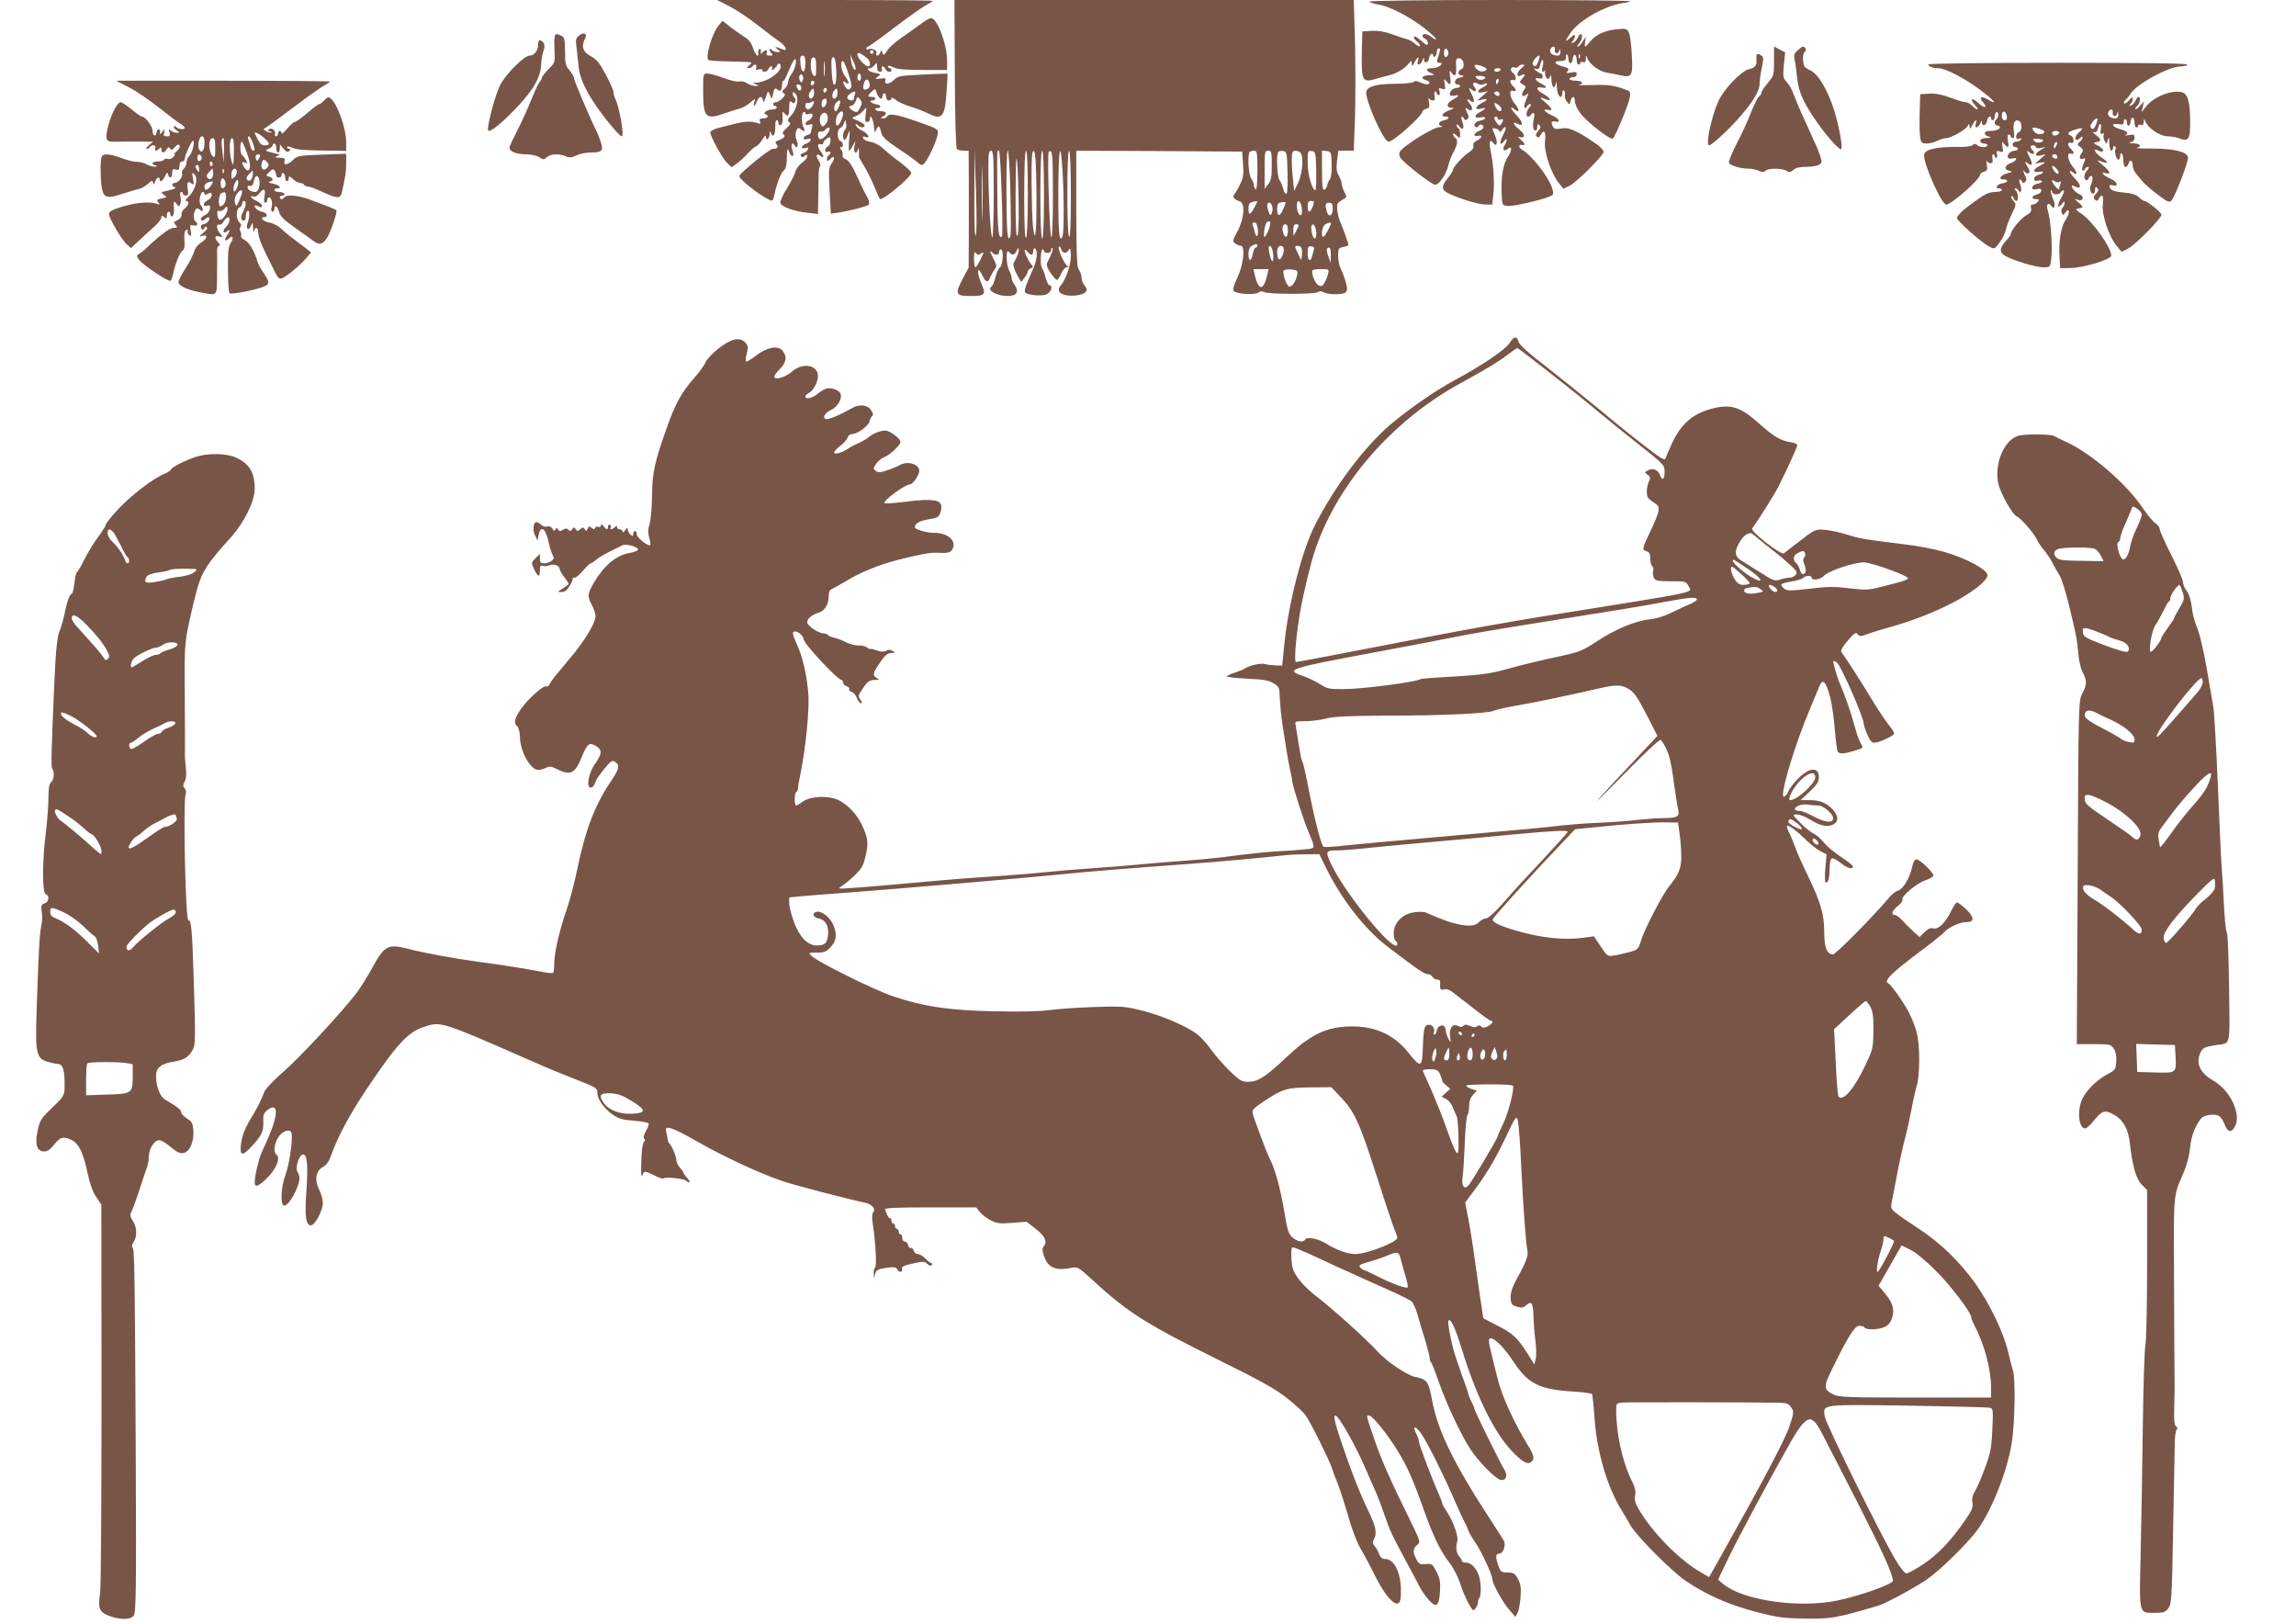
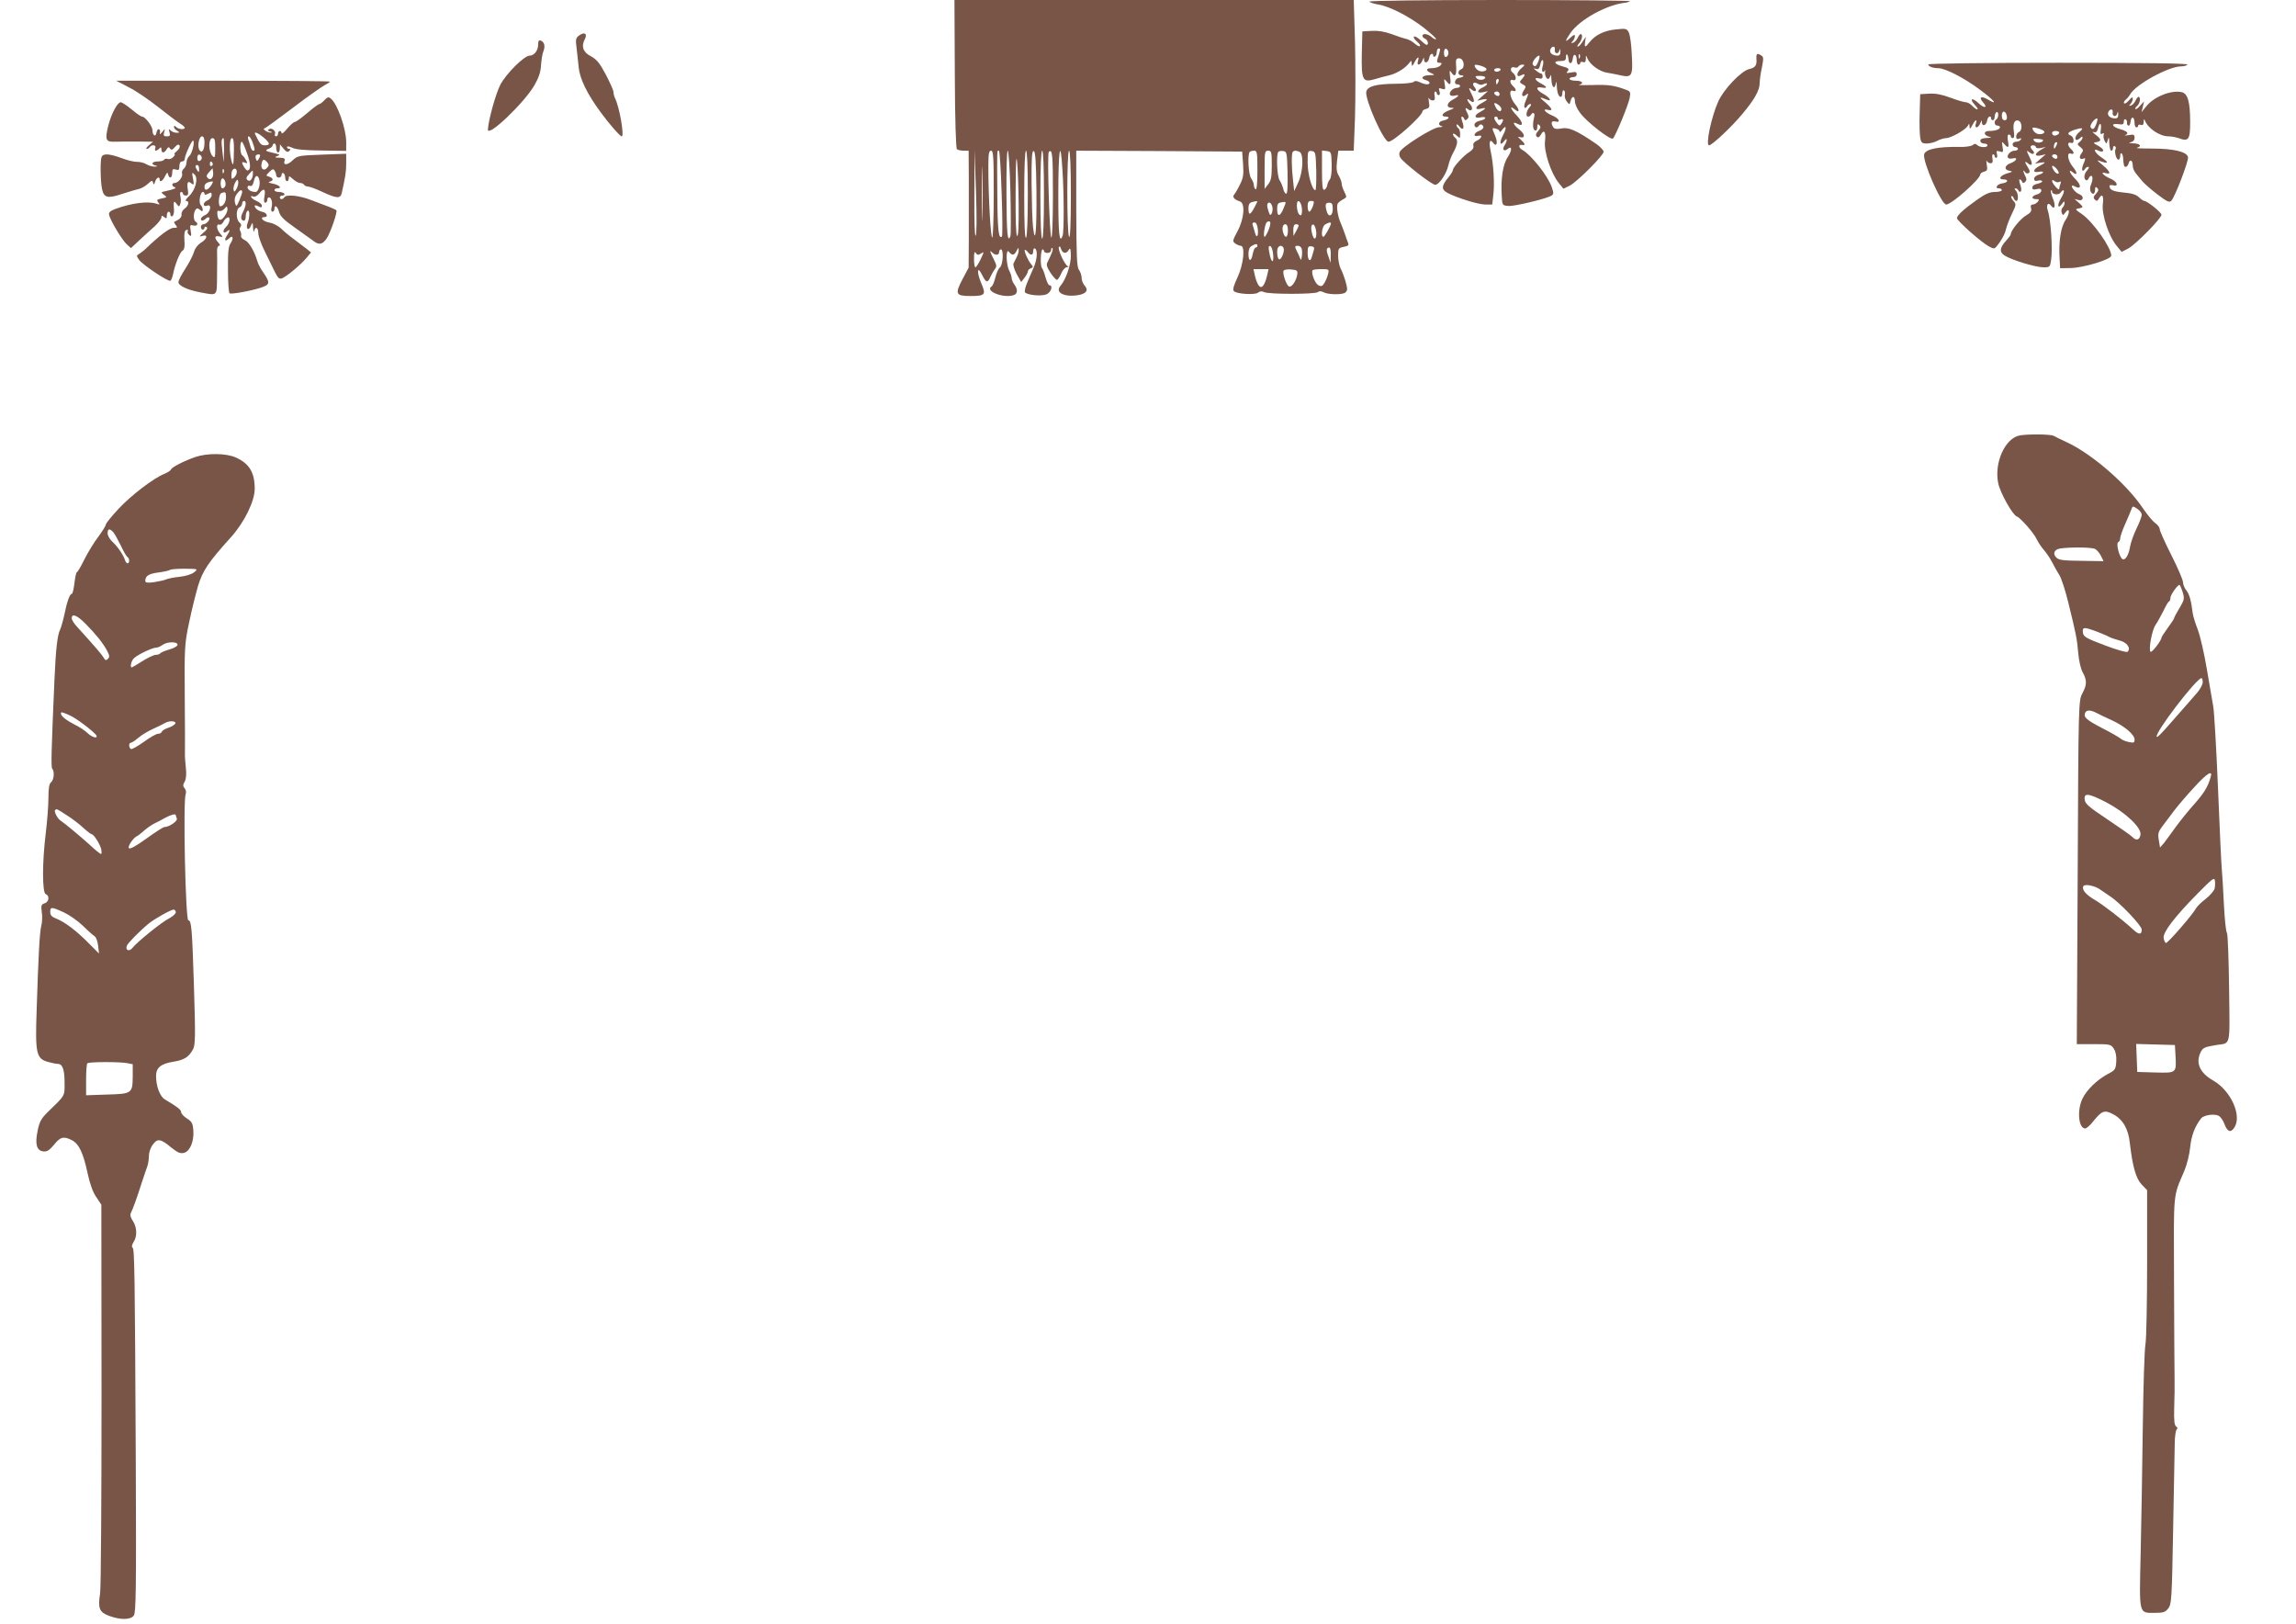
<svg xmlns="http://www.w3.org/2000/svg" version="1.0" width="1280pt" height="905pt" viewBox="0 0 1280 905" preserveAspectRatio="xMidYMid meet">
  <g transform="translate(0,905) scale(0.1,-0.1)" fill="#795548" stroke="none">
-     <path d="M4068 9014 c38 -20 108 -66 156 -104 48 -38 103 -79 122 -92 34 -23 48 -56 19 -44 -44 18 -51 18 -31 2 20 -16 20 -16 0 -16 -11 0 -25 5 -32 12 -7 7 -12 8 -12 2 0 -5 5 -15 12 -22 9 -9 7 -12 -11 -12 -16 0 -21 4 -17 15 7 18 -5 20 -23 3 -10 -11 -12 -10 -9 4 1 9 -1 16 -7 15 -5 -1 -9 -10 -8 -19 5 -35 -15 -17 -29 24 -10 31 -23 48 -55 67 -22 15 -58 39 -78 56 l-37 29 -24 -29 c-36 -45 -74 -178 -54 -190 5 -3 64 -7 130 -8 117 -2 120 -3 99 -19 -16 -14 -17 -18 -6 -18 9 0 19 5 22 10 10 16 28 11 21 -6 -5 -13 -2 -15 14 -11 11 3 20 1 20 -4 0 -15 27 -10 34 6 3 8 10 15 16 15 6 0 8 -4 5 -10 -3 -5 -2 -10 2 -10 5 0 14 10 22 21 10 17 15 19 21 9 20 -32 -68 -98 -135 -101 l-20 0 20 -9 c19 -8 19 -9 -3 -9 -12 -1 -34 6 -47 15 -13 9 -33 13 -43 10 -11 -4 -50 5 -87 19 -37 14 -78 25 -91 25 -24 0 -24 -2 -24 -94 0 -152 13 -166 122 -127 29 10 65 22 80 25 14 3 41 18 59 33 30 25 31 26 25 5 -10 -30 2 -28 14 3 11 29 27 33 33 8 4 -19 5 -19 23 35 5 14 8 13 17 -8 9 -23 10 -23 14 -5 9 43 13 48 27 36 16 -14 26 -4 26 26 0 13 3 23 8 23 4 0 18 27 31 60 13 33 28 60 33 60 14 0 -1 -62 -19 -82 -9 -10 -17 -29 -19 -44 -1 -14 -11 -32 -21 -40 -15 -11 -15 -15 -4 -23 11 -7 9 -13 -8 -30 -11 -11 -28 -21 -36 -21 -8 0 -15 -4 -15 -10 0 -5 5 -10 10 -10 6 0 10 -4 10 -10 0 -5 -10 -10 -22 -10 -30 0 -58 -19 -40 -27 21 -8 13 -23 -13 -23 -19 0 -23 -4 -18 -17 5 -13 2 -15 -18 -8 -31 10 -65 9 -114 -3 -22 -6 -64 -16 -92 -23 -32 -8 -53 -19 -53 -27 0 -23 69 -148 95 -172 l24 -22 29 21 c16 11 43 36 59 54 16 18 37 36 46 40 9 3 26 21 37 39 14 23 20 27 20 15 0 -26 20 -10 21 16 0 20 1 21 8 3 11 -28 25 -3 23 41 -1 18 3 33 8 33 6 0 10 -7 10 -16 0 -9 6 -14 13 -11 7 2 11 19 10 43 -2 34 -1 37 11 22 18 -24 26 -13 26 35 0 32 2 37 14 28 10 -9 15 -8 19 3 4 9 2 18 -3 21 -6 4 -10 13 -10 21 0 14 2 14 15 1 21 -21 8 -86 -24 -120 -20 -22 -23 -30 -12 -37 11 -6 8 -14 -15 -35 -20 -19 -25 -28 -16 -34 15 -9 2 -23 -32 -35 -14 -5 -16 -9 -7 -20 13 -16 5 -26 -22 -26 -16 0 -177 -130 -185 -150 -8 -20 170 -151 185 -137 3 4 9 23 13 44 13 58 36 114 51 124 8 5 14 27 15 56 1 65 4 72 14 46 14 -36 31 -28 18 8 -11 32 -3 53 12 29 15 -25 23 -2 11 29 -15 35 2 82 22 62 18 -18 29 -13 17 8 -13 25 -13 78 0 86 6 3 10 1 10 -5 0 -7 8 -9 20 -5 14 4 20 2 20 -9 0 -8 -9 -20 -20 -26 -27 -14 -26 -33 1 -25 19 6 21 4 16 -16 -4 -13 -7 -27 -7 -30 0 -4 -9 -9 -20 -12 -11 -3 -20 -10 -20 -17 0 -7 8 -9 20 -5 29 9 25 -14 -5 -25 -30 -11 -34 -34 -5 -25 15 5 18 3 14 -8 -3 -8 -15 -17 -26 -20 -11 -3 -17 -10 -13 -17 5 -8 11 -8 21 1 11 9 14 8 14 -3 0 -8 -13 -24 -30 -36 -16 -12 -33 -35 -36 -50 -4 -15 -24 -55 -45 -89 -22 -34 -39 -71 -39 -81 0 -22 69 -49 153 -58 l57 -7 2 99 c1 55 2 113 2 131 1 17 4 34 8 38 4 4 0 18 -9 31 -18 28 -11 43 12 24 19 -16 20 0 0 26 -19 25 -19 48 0 40 8 -3 15 0 15 7 0 7 9 18 20 25 18 11 20 10 20 -13 0 -14 -7 -28 -15 -31 -8 -4 -15 -13 -15 -21 0 -9 6 -13 15 -9 17 6 21 -9 5 -19 -5 -3 -10 -13 -10 -22 0 -14 3 -14 20 2 24 22 27 4 4 -30 -14 -21 -15 -43 -9 -150 l7 -126 42 6 c65 10 160 35 169 44 5 5 2 22 -6 38 -20 36 -33 63 -69 141 -18 39 -37 67 -52 74 -15 6 -22 16 -19 24 3 8 0 21 -7 29 -9 10 -9 15 -1 15 16 0 13 27 -4 34 -19 7 -20 65 -1 72 8 3 17 15 21 27 8 22 8 22 12 -2 3 -13 0 -28 -6 -34 -13 -13 -15 -57 -2 -57 4 0 13 15 19 33 10 28 11 25 6 -30 -3 -35 -3 -63 0 -63 3 0 12 12 20 28 l15 27 -6 -32 c-6 -34 12 -48 20 -15 3 10 5 6 6 -10 0 -16 0 -29 -1 -30 -1 -2 10 -21 23 -43 26 -43 47 -85 75 -152 9 -24 19 -43 21 -43 25 0 173 124 173 146 0 7 -26 32 -57 56 -32 23 -75 57 -95 76 -23 22 -51 37 -74 41 -21 3 -39 12 -42 20 -3 10 0 12 12 8 31 -12 16 19 -16 34 -17 8 -34 21 -36 29 -4 12 -2 13 9 3 16 -16 39 -17 39 -2 0 5 -17 17 -37 26 -38 15 -38 16 -13 25 14 5 33 19 43 31 18 22 19 22 13 -20 -5 -34 -3 -43 9 -43 8 0 15 8 15 17 0 33 19 -2 22 -42 4 -38 4 -39 14 -16 12 26 18 22 28 -22 5 -20 29 -42 93 -85 48 -31 95 -65 105 -74 10 -10 22 -18 28 -18 23 0 98 162 88 191 -2 6 -19 17 -38 24 -185 68 -231 78 -245 55 -3 -5 -14 -10 -23 -10 -16 1 -16 1 1 11 26 15 20 29 -13 29 -16 0 -30 5 -30 10 0 6 6 10 13 8 6 -2 13 2 15 7 1 6 -8 12 -20 13 -29 5 -49 22 -25 22 9 0 17 5 17 10 0 6 -9 10 -20 10 -25 0 -25 5 -1 29 19 19 20 19 30 -10 10 -30 31 -40 31 -14 0 8 5 15 10 15 6 0 10 -9 10 -20 0 -11 7 -20 15 -20 8 0 15 5 15 12 0 6 10 3 23 -8 12 -11 49 -28 82 -38 33 -10 77 -27 97 -37 80 -41 96 -23 105 121 l6 99 -29 0 c-16 0 -78 -3 -138 -6 -99 -5 -111 -7 -134 -30 -25 -25 -56 -25 -46 0 4 10 -3 13 -28 9 -31 -4 -32 -3 -14 11 18 13 17 15 -17 21 -34 6 -53 26 -26 26 7 0 18 8 25 18 12 15 13 14 14 -10 0 -19 5 -28 16 -28 10 0 14 6 10 15 -3 8 -1 15 5 15 5 0 12 -7 15 -15 7 -17 34 -21 34 -5 0 6 -4 10 -10 10 -5 0 -10 5 -10 10 0 6 13 4 30 -5 22 -11 63 -15 165 -15 l135 0 0 53 c0 90 -56 238 -90 236 -8 0 -35 -16 -60 -35 -25 -19 -72 -52 -105 -75 -33 -22 -68 -54 -79 -71 -17 -27 -21 -28 -26 -13 -6 17 -7 17 -13 2 -3 -9 -11 -17 -16 -17 -6 0 -8 6 -5 14 6 16 -29 31 -46 21 -5 -3 -10 -1 -10 4 0 6 4 11 9 11 4 0 71 48 147 106 76 58 156 115 177 125 20 11 37 22 37 24 0 3 -270 5 -601 5 l-601 0 70 -36z m802 -254 c0 -5 -4 -10 -10 -10 -5 0 -10 5 -10 10 0 6 5 10 10 10 6 0 10 -4 10 -10z m-37 -33 c19 -15 23 -47 7 -47 -17 0 -60 47 -60 65 0 17 14 12 53 -18z m-343 -33 c0 -59 -24 -55 -28 4 -2 33 0 42 12 42 12 0 16 -11 16 -46z m280 -23 c0 -28 -20 4 -25 39 l-5 35 14 -30 c9 -16 15 -37 16 -44z m-220 3 c0 -49 -2 -55 -15 -44 -9 8 -15 30 -15 56 0 32 4 44 15 44 12 0 15 -13 15 -56z m47 -41 c-2 -21 -4 -6 -4 32 0 39 2 55 4 38 2 -18 2 -50 0 -70z m65 26 c2 -44 -1 -74 -8 -80 -8 -7 -13 12 -17 63 -2 40 -3 76 0 81 13 22 22 -1 25 -64z m68 -20 c18 -55 20 -73 11 -82 -10 -9 -16 -8 -27 7 -18 26 -18 42 1 26 23 -19 19 6 -5 37 -20 26 -28 83 -11 83 5 0 19 -32 31 -71z m-254 -36 c-6 -14 -9 -15 -16 -4 -11 19 -1 46 13 32 5 -5 7 -18 3 -28z m324 17 c0 -11 -4 -20 -10 -20 -5 0 -10 9 -10 20 0 11 5 20 10 20 6 0 10 -9 10 -20z m48 -38 c2 -13 -3 -25 -13 -28 -22 -9 -27 -1 -19 30 7 31 28 29 32 -2z m-308 9 c0 -6 -4 -13 -10 -16 -5 -3 -10 1 -10 9 0 9 5 16 10 16 6 0 10 -4 10 -9z m-75 -21 c3 -5 3 -15 -1 -21 -6 -11 -23 6 -24 24 0 10 18 9 25 -3z m65 -64 c-19 -19 -30 14 -11 36 16 19 16 19 19 -3 2 -12 -1 -26 -8 -33z m80 45 c0 -6 -4 -13 -10 -16 -5 -3 -10 1 -10 9 0 9 5 16 10 16 6 0 10 -4 10 -9z m56 -37 c-3 -8 -10 -14 -16 -14 -14 0 -13 33 3 49 10 10 13 9 15 -4 2 -9 1 -23 -2 -31z m100 10 c-3 -9 -6 -20 -6 -25 0 -13 -27 -11 -35 2 -4 6 1 17 11 24 25 19 38 19 30 -1z m28 -75 c-12 -25 -18 -28 -34 -19 -26 14 -34 30 -15 30 8 0 20 12 26 28 10 26 11 26 24 8 12 -16 12 -23 -1 -47z m-186 29 c-4 -27 -28 -36 -28 -10 0 20 8 32 22 32 5 0 8 -10 6 -22z m-78 -17 c-14 -27 -40 -27 -40 0 0 11 4 18 8 15 4 -2 14 -1 22 4 20 12 24 5 10 -19z m149 -1 c-6 -16 -15 -30 -20 -30 -13 0 -11 34 3 48 21 21 27 13 17 -18z m-76 -102 c-13 -14 -18 -16 -25 -6 -13 22 -9 57 10 67 25 14 38 -36 15 -61z m97 57 c0 -20 -22 -65 -32 -65 -13 0 -10 49 5 65 16 19 27 19 27 0z m-77 -92 c-10 -25 -42 -55 -53 -48 -16 10 -12 48 4 42 8 -3 20 1 26 9 17 19 31 18 23 -3z" />
    <path d="M5323 8638 c1 -261 6 -416 12 -420 6 -4 22 -8 38 -8 l27 0 1 -162 c0 -90 0 -236 0 -326 l-1 -164 -35 -66 c-42 -80 -37 -92 44 -92 83 0 89 7 62 70 -27 63 -24 104 4 48 22 -45 32 -47 47 -10 7 15 18 34 25 43 11 13 9 22 -7 54 -23 45 -25 54 -8 37 17 -17 38 -15 38 3 0 8 5 15 10 15 16 0 12 -86 -5 -100 -9 -7 -20 -32 -26 -57 -6 -24 -15 -46 -20 -49 -43 -26 69 -70 125 -48 20 8 20 33 1 58 -8 11 -15 27 -15 35 0 9 -6 28 -14 43 -18 35 -19 129 -1 104 17 -22 30 -20 43 7 9 18 11 19 11 4 1 -9 -4 -27 -11 -40 -6 -12 -14 -28 -18 -36 -3 -8 5 -35 18 -59 l25 -44 18 23 c10 13 19 29 19 35 0 7 7 15 16 18 15 6 15 9 2 24 -17 20 -40 73 -35 79 2 2 10 -3 17 -12 17 -21 30 -19 30 6 0 11 5 17 10 14 16 -10 12 -62 -8 -108 -10 -23 -27 -61 -36 -84 -10 -23 -15 -46 -12 -52 10 -15 88 -24 119 -12 26 10 40 51 17 51 -5 0 -14 19 -21 43 -6 23 -15 47 -20 53 -11 13 -8 104 4 104 4 0 7 -4 7 -10 0 -5 9 -10 20 -10 12 0 20 7 20 17 0 9 3 13 7 10 6 -6 -2 -28 -28 -80 -7 -12 -2 -28 17 -57 15 -22 31 -40 36 -40 5 0 16 16 24 35 8 20 22 35 32 36 9 0 12 3 5 5 -17 7 -56 91 -50 106 4 8 8 4 12 -9 9 -27 30 -30 44 -5 8 13 10 5 11 -34 0 -52 -28 -132 -57 -166 -34 -38 19 -66 98 -53 46 8 59 28 35 54 -9 10 -16 29 -16 42 0 14 -7 34 -15 45 -12 16 -14 74 -15 342 l0 322 463 -2 462 -3 5 -70 c4 -58 1 -77 -17 -113 -12 -25 -27 -50 -33 -57 -11 -13 0 -27 33 -38 30 -11 23 -96 -13 -164 -29 -54 -30 -58 -14 -70 10 -7 24 -13 31 -13 26 0 16 -104 -18 -176 -22 -47 -28 -69 -20 -77 16 -16 118 -22 135 -8 10 8 21 9 33 3 24 -13 285 -13 300 0 8 6 19 6 32 -1 21 -12 90 -15 115 -5 9 3 16 13 16 22 0 21 -18 80 -36 115 -8 16 -14 48 -14 72 0 40 2 43 31 49 25 5 30 9 24 23 -4 10 -12 32 -17 48 -6 17 -16 44 -23 60 -18 40 -26 97 -17 111 4 6 17 16 30 23 21 11 21 13 7 41 -8 16 -15 36 -15 45 0 10 -7 29 -16 45 -13 21 -15 40 -10 84 l7 56 43 0 43 0 7 187 c3 102 3 291 0 420 l-7 233 -1113 0 -1113 0 2 -412z m116 -902 c-5 -6 -8 81 -7 235 l1 244 8 -235 c5 -145 4 -239 -2 -244z m38 112 c-1 -68 -3 -13 -3 122 0 135 2 190 3 123 2 -68 2 -178 0 -245z m63 123 c0 -132 -4 -242 -8 -245 -9 -5 -22 227 -22 391 0 76 3 93 15 93 13 0 15 -33 15 -239z m44 3 c5 -129 5 -238 2 -242 -19 -18 -25 36 -26 238 -2 261 -2 240 9 240 4 0 11 -106 15 -236z m49 5 c3 -127 3 -238 0 -245 -16 -41 -21 10 -22 231 -1 140 2 245 7 245 5 0 12 -104 15 -231z m46 -72 c1 -117 -2 -176 -9 -172 -6 4 -9 94 -8 243 1 160 3 216 8 172 4 -36 8 -145 9 -243z m51 64 c0 -149 -4 -242 -10 -246 -7 -4 -10 78 -10 239 0 157 4 246 10 246 6 0 10 -86 10 -239z m48 18 c2 -224 -6 -315 -19 -204 -4 33 -7 143 -8 243 -1 143 2 183 12 180 9 -4 13 -58 15 -219z m42 -24 c0 -157 -4 -245 -10 -245 -6 0 -10 88 -10 245 0 157 4 245 10 245 6 0 10 -88 10 -245z m50 -2 c0 -141 -4 -243 -9 -237 -10 11 -24 468 -14 477 20 20 23 -15 23 -240z m53 140 c9 -134 9 -346 1 -367 -18 -48 -24 7 -24 229 0 253 12 325 23 138z m47 -140 c0 -164 -4 -243 -10 -233 -13 20 -13 480 0 480 6 0 10 -89 10 -247z m1040 136 c0 -71 -4 -108 -10 -104 -5 3 -10 14 -10 24 0 9 -7 26 -15 37 -15 19 -21 134 -8 147 3 4 15 7 25 7 16 0 18 -10 18 -111z m80 30 c0 -66 -4 -86 -20 -106 l-20 -26 0 107 c0 99 1 106 20 106 18 0 20 -7 20 -81z m88 -41 c2 -75 -1 -118 -7 -118 -6 0 -14 12 -17 28 -4 15 -13 36 -20 47 -15 20 -20 146 -7 159 4 4 16 6 28 4 19 -3 20 -11 23 -120z m66 116 c25 -10 21 -110 -6 -170 l-23 -49 -6 55 c-9 75 -10 155 -2 163 8 9 17 9 37 1z m94 -106 c1 -60 -1 -108 -5 -108 -18 0 -43 88 -43 153 0 65 1 68 23 65 21 -3 22 -8 25 -110z m86 37 c1 -42 -3 -76 -10 -85 -7 -8 -14 -24 -15 -34 -2 -11 -10 -21 -16 -24 -10 -3 -13 23 -13 108 l0 111 26 -3 c25 -3 26 -6 28 -73z m-416 -212 c-35 -73 -48 -82 -48 -34 0 20 6 31 18 34 28 8 34 7 30 0z m147 -36 c-19 -46 -35 -47 -35 -3 0 28 4 35 23 38 30 5 29 6 12 -35z m103 0 c2 -20 -1 -37 -6 -37 -13 0 -22 25 -22 57 0 39 25 22 28 -20z m61 13 c-6 -16 -15 -30 -20 -30 -5 0 -9 14 -9 30 0 23 5 30 19 30 18 0 19 -3 10 -30z m-226 -2 c6 -22 -7 -57 -15 -42 -3 5 -8 21 -12 37 -8 33 19 39 27 5z m337 -13 c0 -40 -24 -49 -34 -12 -10 37 -7 47 14 47 16 0 20 -7 20 -35z m-357 -115 c-9 -22 -19 -40 -23 -40 -10 0 2 74 13 82 21 13 25 -3 10 -42z m-61 4 c5 -41 -7 -56 -16 -20 -3 13 -9 31 -12 40 -4 10 -1 16 9 16 10 0 16 -12 19 -36z m408 31 c0 -12 -35 -75 -42 -75 -16 0 -8 59 10 69 18 11 32 14 32 6z m-240 -40 c0 -36 -13 -47 -24 -19 -11 28 -6 54 9 54 10 0 15 -11 15 -35z m60 28 c-1 -5 -7 -19 -15 -33 l-14 -25 -1 33 c0 22 5 32 15 32 8 0 15 -3 15 -7z m98 -36 c3 -40 -12 -51 -22 -14 -10 36 -7 59 7 55 6 -3 13 -21 15 -41z m-328 -77 c0 -5 -4 -10 -10 -10 -5 0 -12 -16 -16 -35 -8 -45 -24 -45 -24 0 0 22 6 38 18 44 22 13 32 14 32 1z m88 -51 c4 -53 -12 -43 -22 15 -6 29 -4 37 6 34 7 -3 14 -23 16 -49z m58 38 c7 -19 -14 -69 -26 -62 -11 7 -14 58 -3 68 10 11 23 8 29 -6z m100 -1 c3 -8 4 -27 2 -43 -4 -25 -5 -26 -12 -8 -4 11 -12 28 -17 37 -12 24 -11 28 6 28 9 0 18 -6 21 -14z m69 -8 c-3 -10 -8 -27 -11 -38 -9 -34 -24 -22 -24 19 0 34 3 40 20 38 14 -1 19 -7 15 -19z m94 -30 l-1 -43 -12 35 c-14 36 -12 50 5 50 5 0 9 -19 8 -42z m-1950 9 c18 12 18 10 -2 -32 -12 -25 -25 -45 -29 -45 -5 0 -8 21 -8 48 0 34 3 43 10 32 8 -12 13 -13 29 -3z m1596 -119 c-9 -41 -23 -68 -35 -68 -12 0 -26 27 -35 68 l-7 32 42 0 42 0 -7 -32z m167 2 c-5 -34 -30 -72 -45 -67 -15 4 -39 75 -31 88 3 6 22 9 42 7 33 -3 37 -6 34 -28z m172 3 c-4 -16 -13 -38 -21 -51 -11 -18 -17 -20 -33 -12 -19 10 -41 67 -33 83 2 4 24 7 49 7 43 0 44 -1 38 -27z" />
    <path d="M7634 9041 c4 -5 25 -12 49 -16 63 -10 173 -66 255 -130 40 -32 71 -60 68 -63 -3 -3 -14 2 -24 11 -21 19 -52 23 -52 7 0 -6 7 -13 15 -16 15 -6 22 -34 8 -34 -4 0 -19 12 -35 27 -15 14 -31 23 -35 19 -5 -4 3 -16 16 -27 13 -11 21 -22 17 -26 -3 -4 -16 3 -29 14 -12 11 -33 23 -47 26 -14 3 -51 15 -82 27 -39 14 -74 20 -110 18 l-53 -3 -3 -120 c-3 -151 4 -166 70 -147 23 7 59 17 78 21 41 9 88 36 112 65 17 21 18 21 18 1 1 -17 3 -16 16 8 17 32 28 36 19 7 -9 -28 13 -26 25 3 7 18 9 19 9 4 1 -25 25 -16 29 11 3 22 22 31 22 11 0 -5 5 -7 10 -4 6 3 10 15 10 26 0 10 5 19 11 19 11 0 10 -6 -8 -62 -4 -13 0 -18 12 -18 14 0 15 -3 5 -15 -7 -8 -28 -15 -47 -15 -37 0 -37 -15 1 -30 17 -7 15 -9 -16 -9 -40 -1 -52 -19 -18 -28 23 -6 27 -23 5 -23 -8 0 -26 5 -40 12 -17 8 -29 8 -33 2 -4 -6 -51 -11 -105 -11 -106 -1 -152 -14 -160 -43 -10 -40 96 -280 124 -280 28 0 189 145 189 169 0 5 9 11 21 14 18 5 20 11 15 39 -3 18 -3 27 0 21 3 -7 13 -13 21 -13 11 0 14 7 11 25 -3 14 -1 25 3 25 5 0 9 -4 9 -10 0 -5 5 -10 11 -10 6 0 8 9 4 21 -6 18 -4 20 14 14 19 -6 20 -3 15 27 -5 30 -4 31 9 16 22 -28 28 -21 21 25 -4 33 -3 38 6 25 20 -32 31 -20 28 30 -3 41 -1 47 17 47 26 0 35 -52 11 -61 -21 -8 -20 -34 1 -34 21 0 11 -11 -14 -14 -22 -4 -31 -36 -9 -36 9 0 16 -4 16 -10 0 -5 -8 -10 -19 -10 -22 0 -45 -25 -37 -39 3 -5 15 -7 26 -4 30 8 24 -4 -10 -22 -35 -18 -40 -45 -7 -46 17 0 15 -3 -12 -13 -41 -15 -53 -36 -20 -36 26 0 15 -16 -15 -22 -26 -4 -32 -25 -9 -31 10 -3 4 -5 -14 -6 -35 -1 -210 -111 -220 -139 -4 -8 -2 -22 4 -31 18 -29 175 -151 194 -151 22 0 63 61 74 110 4 18 15 47 24 64 26 46 31 74 15 87 -8 6 -14 16 -14 22 0 5 9 2 20 -8 20 -18 20 -17 20 8 0 14 -4 29 -10 32 -5 3 -10 12 -10 18 0 7 7 3 15 -7 20 -27 31 -12 18 24 -6 17 -8 30 -3 30 5 0 10 -6 13 -12 3 -10 8 -10 17 -2 9 9 9 17 1 32 -15 28 -14 37 3 23 21 -18 32 6 12 28 -20 22 -21 38 -1 21 24 -20 29 -5 11 31 -20 40 -20 45 -1 29 20 -17 32 -5 15 15 -17 20 -4 32 19 18 11 -7 23 -8 34 -1 10 5 17 5 17 0 0 -5 -11 -14 -25 -20 -34 -16 -32 -34 3 -26 l27 6 -30 -27 -30 -26 28 6 c35 7 34 -1 -3 -20 -37 -19 -40 -40 -5 -31 34 9 31 0 -5 -19 -35 -18 -31 -38 6 -29 13 3 24 2 24 -4 0 -5 -13 -12 -30 -15 -18 -4 -30 -13 -30 -22 0 -17 16 -20 25 -5 4 6 11 8 16 5 16 -11 10 -25 -16 -35 -30 -11 -34 -35 -4 -27 27 7 20 -15 -10 -28 -14 -7 -20 -16 -17 -28 3 -11 -5 -23 -22 -34 -33 -20 -91 -84 -92 -100 0 -6 -11 -24 -24 -40 -41 -49 -42 -70 -5 -89 57 -29 171 -64 210 -64 l38 0 6 53 c8 62 1 173 -14 241 -12 53 -6 76 13 50 20 -27 28 0 11 40 -19 45 -19 45 5 39 11 -3 20 -10 20 -16 0 -6 6 -2 14 9 24 32 27 11 5 -30 -22 -41 -17 -64 7 -32 17 24 19 3 2 -24 -15 -23 -4 -37 16 -21 26 22 27 -6 2 -44 -27 -39 -40 -121 -34 -215 3 -55 3 -55 37 -58 33 -3 212 40 241 58 12 8 12 14 1 47 -23 65 -116 181 -165 208 -21 12 -22 31 0 27 20 -4 17 7 -8 30 -17 14 -18 18 -6 14 32 -10 31 16 -1 41 -35 27 -43 50 -12 33 36 -19 33 8 -4 47 -34 35 -42 59 -10 33 27 -23 28 -2 1 30 -29 35 -36 83 -11 74 8 -4 15 -2 15 4 0 5 -7 15 -15 22 -8 7 -15 19 -15 26 0 8 6 11 15 8 21 -8 20 25 -2 41 -18 14 -10 37 11 29 8 -3 17 -1 21 5 3 6 14 11 23 11 14 -1 13 -4 -5 -19 -30 -25 -32 -56 -3 -41 24 13 26 3 4 -21 -14 -16 -14 -18 5 -29 19 -10 20 -13 6 -34 -17 -25 -9 -42 12 -25 17 14 16 10 -2 -35 -14 -32 -6 -52 10 -26 3 6 11 10 17 10 6 0 4 -8 -5 -18 -18 -20 -23 -52 -8 -52 6 0 13 5 16 10 11 19 24 10 18 -12 -10 -42 -8 -71 5 -75 7 -3 12 4 12 18 0 18 3 20 12 11 9 -9 7 -16 -7 -32 -13 -15 -15 -24 -8 -31 8 -8 14 -5 23 10 18 34 30 15 23 -38 -6 -57 34 -178 77 -231 l26 -32 35 17 c42 22 189 169 189 189 0 8 -17 26 -37 41 -118 81 -157 98 -205 88 -20 -4 -33 -1 -39 8 -15 24 -10 37 11 32 34 -9 22 17 -14 32 -41 17 -61 41 -28 33 32 -9 27 7 -15 43 -35 29 -33 31 12 13 30 -12 14 13 -20 32 -41 22 -47 43 -10 36 34 -6 32 4 -5 23 -34 18 -40 36 -10 28 14 -4 20 0 20 11 0 9 -4 16 -8 16 -5 0 -17 7 -28 16 -17 14 -17 15 -1 10 13 -4 19 1 24 24 3 16 9 27 13 25 5 -3 5 -19 0 -35 -8 -27 1 -42 13 -22 2 4 2 1 1 -5 -4 -17 6 -43 16 -43 5 0 11 8 13 18 3 9 5 0 6 -20 1 -42 17 -60 24 -26 3 17 5 15 6 -9 1 -38 10 -63 22 -63 5 0 9 9 9 21 0 11 4 18 9 15 5 -3 7 -14 5 -24 -3 -9 2 -26 10 -37 16 -20 16 -20 22 3 8 30 24 28 24 -3 0 -14 12 -42 28 -63 33 -48 172 -156 184 -144 15 15 86 187 93 225 6 32 4 38 -16 45 -67 26 -102 31 -189 28 -52 -1 -87 -1 -77 1 30 8 18 23 -18 23 -19 0 -35 5 -35 10 0 6 9 10 20 10 12 0 20 7 20 16 0 13 -7 15 -31 10 -27 -5 -30 -4 -19 8 9 12 5 17 -29 26 -48 13 -54 30 -11 30 24 0 30 4 30 22 0 26 12 16 14 -12 2 -31 21 -29 24 3 4 33 22 26 22 -9 0 -13 5 -24 10 -24 6 0 10 4 10 10 0 5 7 7 15 4 11 -4 15 1 16 17 0 23 1 23 9 3 13 -33 67 -73 108 -79 20 -3 55 -10 77 -15 63 -14 69 -3 62 116 -2 55 -10 111 -17 124 -11 21 -17 22 -72 16 -64 -6 -115 -31 -147 -72 -24 -31 -29 -30 -24 4 l4 27 -18 -27 c-10 -16 -22 -28 -27 -28 -5 0 -2 8 7 18 17 19 23 52 9 52 -4 0 -12 -10 -17 -22 -6 -12 -17 -24 -25 -26 -12 -4 -13 -2 -2 9 6 7 12 20 12 28 0 10 -7 8 -25 -9 -32 -30 -32 -21 0 26 51 75 205 159 307 169 10 1 21 5 25 8 3 4 -323 7 -726 7 -439 0 -730 -4 -727 -9z m1034 -267 c-4 -23 19 -29 25 -7 4 14 5 13 6 -4 1 -16 -5 -23 -16 -23 -28 0 -47 16 -40 34 8 21 29 21 25 0z m-593 -19 c0 -10 -6 -20 -12 -22 -8 -3 -13 5 -13 22 0 17 5 25 13 23 6 -3 12 -13 12 -23z m732 -27 c-3 -8 -6 -5 -6 6 -1 11 2 17 5 13 3 -3 4 -12 1 -19z m-230 -18 c-12 -31 -21 -37 -32 -19 -7 10 21 49 36 49 4 0 2 -13 -4 -30z m-293 -40 c14 -14 -24 -25 -42 -13 -9 5 -18 15 -20 23 -4 10 3 11 24 6 16 -4 33 -11 38 -16z m81 -10 c-3 -5 -13 -10 -21 -10 -8 0 -14 5 -14 10 0 6 9 10 21 10 11 0 17 -4 14 -10z m-85 -41 c0 -15 -34 -19 -47 -6 -12 12 -9 14 17 14 16 0 30 -4 30 -8z m74 -24 c-4 -8 -8 -15 -10 -15 -2 0 -4 7 -4 15 0 8 4 15 10 15 5 0 7 -7 4 -15z m6 -70 c0 -9 -6 -12 -15 -9 -8 4 -15 10 -15 15 0 5 7 9 15 9 8 0 15 -7 15 -15z m10 -82 c0 -20 -18 -15 -30 6 -15 28 -12 33 10 19 11 -7 20 -18 20 -25z m-20 -54 c0 -6 7 -9 15 -5 17 6 19 -3 5 -24 -9 -13 -12 -12 -25 4 -17 23 -19 36 -5 36 6 0 10 -5 10 -11z" />
    <path d="M3231 8854 c-21 -15 -23 -22 -17 -68 3 -28 9 -77 12 -110 6 -65 47 -149 122 -251 49 -67 109 -135 118 -135 16 0 -13 165 -37 212 -5 10 -9 26 -9 35 0 10 -20 54 -43 98 -34 64 -51 84 -82 101 -44 22 -56 55 -35 95 16 30 0 43 -29 23z" />
-     <path d="M3091 8781 c4 -73 2 -81 -21 -104 -33 -33 -50 -55 -50 -63 0 -4 -6 -15 -13 -23 -8 -9 -27 -52 -45 -96 -17 -44 -51 -120 -76 -168 -25 -49 -46 -93 -46 -99 0 -22 36 -37 88 -38 31 0 63 -7 78 -16 23 -15 26 -15 43 0 21 19 69 21 105 5 20 -9 32 -8 60 5 18 9 54 16 78 16 64 0 73 9 58 56 -7 22 -18 50 -25 64 -32 62 -125 281 -125 294 0 8 -11 28 -25 44 -22 26 -25 39 -25 106 0 64 -3 77 -19 86 -39 20 -43 14 -40 -69z" />
    <path d="M3000 8800 c0 -31 -22 -60 -47 -60 -30 0 -129 -98 -163 -161 -26 -50 -67 -197 -70 -251 -2 -47 204 150 260 248 23 40 34 72 36 108 2 29 7 64 13 79 12 30 6 53 -15 61 -10 4 -14 -3 -14 -24z" />
-     <path d="M9890 8709 c0 -78 -1 -82 -35 -122 -19 -22 -35 -46 -35 -53 0 -7 -6 -17 -13 -21 -7 -4 -27 -44 -45 -89 -17 -45 -53 -124 -81 -176 -27 -53 -46 -100 -42 -107 9 -15 66 -31 108 -31 18 0 44 -5 58 -12 19 -9 28 -9 37 0 16 16 93 15 118 0 15 -10 22 -9 38 5 13 12 36 17 73 17 31 0 63 6 72 13 15 11 15 16 2 55 -8 23 -19 50 -24 60 -5 9 -16 33 -24 52 -8 19 -31 69 -50 110 -18 41 -40 93 -48 115 -7 22 -24 52 -37 66 -22 25 -23 32 -17 97 l7 70 -31 16 -31 17 0 -82z" />
-     <path d="M10021 8769 c-19 -17 -22 -28 -16 -53 4 -17 10 -62 14 -101 8 -77 35 -138 109 -244 60 -86 130 -163 137 -151 8 14 -12 125 -39 213 -36 115 -89 204 -134 225 -32 15 -37 22 -40 56 -2 23 2 42 9 46 12 8 5 30 -10 30 -4 0 -18 -10 -30 -21z" />
    <path d="M9792 8722 c3 -36 -6 -49 -40 -57 -44 -9 -143 -113 -173 -181 -38 -84 -72 -244 -51 -244 16 0 127 104 183 172 69 81 99 135 99 174 0 16 5 54 12 86 10 50 10 61 -2 68 -24 16 -30 12 -28 -18z" />
    <path d="M10750 8691 c0 -11 25 -21 55 -21 40 0 146 -55 233 -120 81 -60 105 -91 43 -54 -36 21 -51 12 -26 -16 29 -32 8 -36 -25 -5 -36 34 -53 25 -20 -10 13 -14 19 -25 13 -25 -5 0 -18 9 -28 20 -10 11 -26 20 -35 20 -10 0 -48 11 -85 25 -48 18 -83 25 -119 23 l-51 -3 -3 -105 c-2 -58 0 -120 3 -137 5 -29 10 -33 38 -33 18 1 43 7 57 15 14 8 35 14 48 15 28 0 108 45 122 68 8 15 9 15 10 -3 1 -17 3 -16 16 8 17 32 28 36 19 7 -9 -28 13 -26 25 3 7 18 9 19 9 4 1 -25 25 -16 29 11 3 22 22 32 22 12 0 -5 5 -10 10 -10 6 0 10 9 10 19 0 11 5 23 10 26 6 3 10 -3 10 -14 0 -11 -4 -23 -10 -26 -15 -10 -12 -35 5 -35 8 0 15 -4 15 -9 0 -12 -26 -21 -61 -21 -34 0 -31 -26 4 -33 13 -2 6 -5 -15 -6 -27 -1 -38 -6 -38 -16 0 -8 9 -15 20 -15 11 0 20 -4 20 -10 0 -14 -43 -13 -58 2 -8 8 -15 8 -25 -1 -8 -6 -41 -11 -73 -10 -121 2 -189 -12 -197 -41 -10 -39 96 -280 123 -280 30 0 190 142 190 168 0 5 9 12 21 15 18 5 20 11 15 39 -3 18 -3 27 0 21 3 -7 13 -13 21 -13 11 0 14 7 11 25 -3 14 -1 25 3 25 5 0 9 -4 9 -10 0 -5 4 -10 9 -10 5 0 7 10 4 21 -5 18 -3 20 15 15 20 -7 21 -4 16 26 -5 30 -4 31 9 16 22 -27 29 -22 21 17 -4 23 -2 35 5 35 6 0 11 -4 11 -10 0 -5 5 -10 11 -10 8 0 10 13 6 38 -7 43 4 68 27 59 20 -8 21 -56 1 -63 -8 -4 -15 -15 -15 -25 0 -13 5 -17 17 -12 11 4 14 3 9 -5 -4 -7 -16 -12 -27 -12 -10 0 -19 -7 -19 -15 0 -8 7 -15 15 -15 8 0 15 -4 15 -10 0 -5 -8 -10 -19 -10 -22 0 -45 -25 -37 -39 3 -5 15 -7 26 -4 32 8 23 -14 -10 -26 -35 -12 -40 -38 -7 -43 19 -4 17 -6 -12 -14 -39 -11 -54 -34 -22 -34 31 0 26 -18 -6 -22 -28 -3 -45 -28 -19 -28 9 0 16 -4 16 -10 0 -5 -17 -10 -38 -10 -29 0 -53 -10 -98 -42 -74 -52 -114 -88 -114 -104 0 -15 138 -137 179 -158 26 -14 30 -14 43 2 25 30 45 66 52 97 4 17 18 54 32 83 25 51 25 54 8 73 -9 10 -14 22 -11 25 4 4 9 -1 13 -10 3 -9 10 -16 15 -16 13 0 11 44 -3 58 -8 8 -9 12 -1 12 6 0 13 -6 16 -12 2 -7 8 -9 13 -5 4 4 3 21 -3 37 -6 17 -8 30 -3 30 5 0 10 -6 13 -12 3 -10 8 -10 17 -2 9 9 9 17 1 32 -13 24 -15 43 -2 23 5 -7 14 -10 20 -6 9 5 8 13 -3 31 -20 30 -20 40 -1 24 24 -20 29 -5 11 31 -20 40 -20 45 -1 29 19 -16 34 -5 17 12 -16 16 -15 28 3 28 8 0 15 -5 15 -10 0 -6 12 -8 28 -5 l27 6 -27 -16 c-16 -9 -28 -20 -28 -26 0 -7 11 -9 28 -5 l27 6 -30 -26 -30 -26 28 5 c35 6 34 1 -3 -18 -37 -19 -40 -39 -5 -33 14 3 25 2 25 -2 0 -4 -11 -11 -25 -14 -14 -4 -25 -14 -25 -22 0 -11 6 -15 20 -11 11 3 22 2 25 -3 2 -4 -9 -10 -25 -14 -18 -3 -30 -12 -30 -21 0 -11 6 -14 25 -9 18 4 25 2 25 -9 0 -8 -11 -18 -25 -21 -30 -8 -33 -26 -4 -26 18 0 19 -2 9 -15 -7 -8 -19 -15 -27 -15 -11 0 -14 -7 -10 -21 4 -16 -2 -25 -28 -40 -31 -18 -85 -84 -85 -104 0 -5 -11 -20 -24 -34 -38 -41 -41 -66 -11 -85 38 -25 173 -66 217 -66 36 0 37 1 43 43 9 62 -2 226 -19 274 -10 31 2 49 18 27 21 -28 28 0 10 41 -8 20 -13 40 -10 43 3 3 6 1 6 -5 0 -19 39 -22 49 -5 5 9 13 14 16 10 4 -4 -3 -23 -15 -43 -23 -38 -19 -64 6 -31 10 15 14 16 14 5 0 -8 -5 -20 -11 -26 -7 -7 -9 -19 -5 -29 6 -16 7 -16 20 1 25 34 27 -3 2 -40 -27 -39 -40 -121 -34 -215 l3 -55 60 1 c73 2 225 48 225 69 0 46 -103 190 -164 232 -37 25 -39 28 -18 31 12 2 22 6 22 9 0 2 -10 14 -22 24 l-23 20 23 -6 c27 -8 32 22 5 32 -19 7 -42 32 -43 46 0 4 9 3 19 -3 34 -18 35 8 2 41 -32 31 -44 62 -16 39 27 -23 28 -2 1 30 -29 35 -36 83 -11 74 8 -4 15 -2 15 4 0 5 -7 15 -15 22 -8 7 -15 19 -15 26 0 8 6 11 15 8 10 -4 15 0 15 14 0 11 -7 22 -15 26 -25 9 -17 20 22 33 46 14 52 10 24 -14 -21 -17 -28 -43 -13 -43 4 0 13 5 20 12 8 8 12 8 12 1 0 -6 -7 -17 -16 -24 -15 -12 -14 -15 4 -29 17 -14 18 -19 6 -35 -16 -21 -10 -37 11 -29 13 5 13 1 0 -30 -14 -32 -6 -52 10 -26 3 6 11 10 17 10 6 0 4 -8 -5 -18 -19 -20 -22 -48 -8 -56 5 -3 11 1 15 9 3 8 9 15 14 15 11 0 9 -27 -2 -52 -9 -21 -1 -48 14 -48 5 0 10 10 10 22 0 17 3 19 12 10 9 -9 7 -16 -7 -32 -15 -16 -16 -23 -6 -33 10 -9 14 -8 22 6 18 31 28 18 22 -31 -7 -58 33 -179 77 -232 l28 -34 37 19 c42 23 185 168 185 188 0 13 -80 77 -96 77 -4 0 -18 9 -30 21 -16 15 -41 22 -86 26 -58 6 -77 14 -78 37 0 4 9 6 20 3 34 -9 23 22 -14 37 -39 16 -62 42 -27 31 32 -10 25 10 -16 44 -36 30 -37 31 -9 21 42 -15 43 -5 2 22 -38 25 -52 57 -17 38 13 -6 22 -7 26 0 3 5 -9 17 -27 27 -30 16 -31 18 -10 21 29 5 28 16 -5 41 -16 12 -20 18 -11 15 13 -4 19 1 24 20 9 37 21 32 16 -5 -4 -24 -2 -30 8 -24 8 5 11 3 8 -6 -3 -8 -1 -23 5 -34 10 -19 11 -19 18 5 6 20 7 17 8 -17 1 -24 6 -43 11 -43 6 0 10 7 10 16 0 8 5 12 10 9 6 -4 8 -11 4 -16 -8 -14 4 -59 16 -59 6 0 10 10 10 22 0 24 14 15 16 -10 3 -45 5 -52 15 -52 6 0 13 9 16 20 7 26 23 16 23 -14 0 -13 8 -32 18 -43 9 -12 26 -32 37 -45 11 -13 49 -46 83 -72 54 -41 66 -46 77 -35 21 23 96 219 93 242 -4 31 -79 49 -203 49 -55 0 -92 2 -82 4 30 9 18 24 -20 25 -24 1 -29 3 -15 6 14 3 22 12 22 25 0 18 -5 20 -32 15 -18 -3 -27 -3 -20 0 23 9 12 22 -28 33 -47 13 -55 34 -10 28 24 -4 30 -1 30 14 0 11 5 16 10 13 6 -4 9 -12 8 -19 -2 -6 2 -14 7 -16 6 -3 11 7 13 23 4 33 22 26 22 -9 0 -13 5 -24 10 -24 6 0 10 4 10 10 0 5 7 7 15 4 11 -4 15 1 16 17 0 15 3 18 6 9 16 -45 83 -90 132 -90 16 0 42 -5 57 -10 55 -21 64 -8 64 88 0 112 -13 160 -46 168 -57 14 -155 -24 -198 -78 l-27 -33 7 30 7 30 -22 -24 c-11 -13 -23 -22 -26 -19 -3 3 1 11 10 18 15 13 21 50 7 50 -4 0 -12 -10 -17 -22 -6 -12 -17 -24 -25 -26 -12 -4 -13 -2 -2 9 6 7 12 20 12 28 -1 12 -6 10 -21 -8 -11 -13 -23 -21 -27 -17 -4 4 0 13 8 20 8 6 20 20 26 31 30 54 214 155 283 155 16 0 33 5 36 10 4 7 -238 10 -719 10 -420 0 -726 -4 -726 -9z m1028 -267 c-4 -23 19 -29 25 -7 4 14 5 13 6 -4 1 -16 -5 -23 -16 -23 -28 0 -47 16 -40 34 8 21 29 21 25 0z m-590 -22 c2 -15 -2 -22 -12 -22 -11 0 -16 9 -16 26 0 31 23 28 28 -4z m499 -42 c-12 -31 -21 -37 -32 -19 -7 10 21 49 36 49 4 0 2 -13 -4 -30z m-293 -40 c14 -14 -24 -25 -42 -13 -9 5 -18 15 -20 23 -4 10 3 11 24 6 16 -4 33 -11 38 -16z m86 -9 c0 -11 -26 -22 -34 -14 -12 12 -5 23 14 23 11 0 20 -4 20 -9z m-90 -42 c0 -15 -35 -19 -48 -6 -11 12 -9 14 17 13 17 -1 31 -4 31 -7z m71 -36 c-8 -15 -10 -15 -11 -2 0 17 10 32 18 25 2 -3 -1 -13 -7 -23z m9 -58 c0 -9 -6 -12 -15 -9 -8 4 -15 10 -15 15 0 5 7 9 15 9 8 0 15 -7 15 -15z m6 -92 c-4 -4 -14 1 -22 11 -22 31 -17 43 8 19 12 -13 18 -26 14 -30z m5 -47 c9 5 10 2 6 -10 -4 -10 -7 -23 -7 -29 -1 -14 -40 31 -40 45 0 6 6 5 15 -2 8 -6 20 -8 26 -4z" />
    <path d="M717 8564 c39 -19 112 -69 164 -110 52 -41 106 -82 122 -92 15 -9 27 -20 27 -24 0 -12 -35 -9 -48 4 -9 9 -12 9 -12 0 0 -6 8 -16 18 -21 15 -10 15 -10 -4 -11 -11 0 -26 6 -33 13 -11 10 -12 8 -6 -10 5 -19 2 -23 -15 -23 -17 0 -20 4 -15 23 6 22 6 22 -10 2 -14 -16 -16 -17 -13 -3 2 9 -1 17 -7 18 -5 0 -11 -8 -13 -20 -4 -27 -22 -15 -22 14 0 23 -41 76 -58 76 -6 0 -32 18 -58 40 -27 22 -54 40 -61 40 -18 0 -51 -61 -69 -129 -20 -81 -15 -93 38 -91 24 1 81 1 127 1 l84 -1 -23 -20 c-13 -11 -18 -20 -12 -20 6 0 14 5 17 10 10 16 38 12 31 -5 -7 -18 5 -20 22 -3 9 9 12 8 12 -5 0 -22 16 -22 29 1 8 13 13 14 19 4 7 -10 13 -8 27 8 13 15 21 17 26 9 4 -7 -2 -20 -14 -30 -12 -10 -18 -18 -14 -19 5 0 1 -7 -8 -16 -8 -9 -22 -13 -30 -10 -8 3 -17 1 -20 -4 -4 -6 -19 -10 -36 -10 -32 0 -40 -16 -11 -23 12 -3 11 -5 -6 -6 -12 0 -33 6 -45 13 -12 8 -36 14 -53 14 -16 -1 -56 9 -87 21 -69 25 -103 27 -111 5 -8 -20 -6 -139 3 -178 10 -48 31 -54 108 -28 38 12 80 25 95 28 15 3 38 16 52 29 22 20 26 21 29 7 4 -14 6 -12 12 6 7 22 25 31 25 12 0 -19 17 -10 30 18 11 22 14 24 17 10 7 -27 23 -21 23 8 0 21 4 24 20 19 16 -5 20 -2 20 19 0 16 6 26 15 26 8 0 15 6 15 14 0 20 41 109 47 102 10 -9 -7 -74 -22 -86 -8 -7 -15 -23 -15 -35 0 -12 -7 -28 -15 -35 -9 -7 -13 -20 -10 -28 6 -17 -21 -52 -42 -52 -16 0 -17 -17 0 -23 14 -5 1 -11 -48 -22 -29 -6 -29 -7 -11 -21 19 -13 18 -14 -12 -20 -28 -6 -30 -9 -20 -22 11 -13 10 -14 -12 -7 -46 15 -137 3 -225 -29 -30 -11 -39 -19 -37 -33 6 -30 70 -137 97 -163 l25 -23 47 44 c27 25 65 60 86 78 20 19 37 41 37 49 0 12 3 12 15 2 13 -10 15 -9 15 9 0 11 5 21 10 21 6 0 10 -7 10 -16 0 -8 5 -12 11 -9 6 4 10 19 9 33 -4 51 -1 57 14 36 14 -18 15 -18 21 -1 4 9 4 28 1 42 -4 14 -2 25 4 25 5 0 10 -4 10 -10 0 -5 7 -10 16 -10 13 0 15 7 11 34 -6 40 0 51 21 33 13 -10 14 -7 8 27 -7 36 -6 38 9 23 22 -22 4 -88 -33 -122 -15 -14 -21 -25 -14 -25 19 0 14 -27 -9 -43 -11 -8 -19 -23 -17 -32 2 -10 -6 -22 -17 -29 -11 -6 -22 -12 -24 -13 -2 -2 2 -9 9 -18 11 -13 9 -15 -12 -15 -22 0 -77 -41 -154 -115 -11 -11 -28 -24 -38 -30 -16 -9 -16 -12 0 -34 20 -28 163 -123 174 -116 5 3 11 20 15 38 11 54 38 122 53 130 10 6 13 24 10 60 -2 36 1 52 11 55 8 3 11 0 8 -6 -4 -5 0 -15 8 -22 12 -10 13 -6 8 24 -5 32 -4 34 16 29 21 -5 29 11 11 22 -12 8 -13 45 -1 64 8 12 12 12 25 2 13 -11 16 -11 16 1 0 8 -5 19 -11 25 -13 13 -3 73 12 73 5 0 9 -5 9 -10 0 -7 6 -7 20 0 17 9 20 8 20 -8 0 -10 -11 -24 -26 -30 -25 -12 -24 -38 2 -28 27 10 16 -40 -11 -52 -14 -6 -25 -16 -25 -22 0 -13 13 -13 28 2 6 6 15 9 18 5 9 -9 -15 -37 -32 -37 -8 0 -14 -7 -14 -15 0 -8 5 -15 10 -15 6 0 10 5 10 11 0 5 5 7 12 3 7 -5 2 -15 -18 -31 -25 -22 -26 -24 -6 -18 33 10 28 -17 -8 -38 -17 -11 -33 -31 -38 -50 -5 -18 -26 -59 -47 -92 -22 -33 -40 -68 -40 -77 -2 -20 49 -44 124 -58 96 -18 90 -24 91 98 1 59 1 119 0 135 0 15 5 27 11 27 8 0 6 7 -4 18 -24 26 -21 41 6 34 21 -5 21 -4 5 15 -21 23 -24 57 -6 51 7 -3 17 4 23 15 5 11 16 22 23 25 19 6 14 -33 -8 -53 -22 -20 -17 -43 6 -24 19 15 18 4 -2 -26 -17 -26 -7 -34 14 -13 20 20 26 0 8 -27 -13 -20 -16 -49 -15 -150 0 -69 4 -127 9 -130 10 -6 113 12 173 31 54 18 55 27 11 91 -13 19 -26 44 -29 56 -16 56 -47 109 -71 119 -13 6 -23 17 -20 23 2 7 0 18 -4 26 -5 7 -5 18 1 25 6 7 4 16 -6 24 -20 16 -20 76 0 84 8 3 15 12 15 21 0 8 5 15 10 15 15 0 12 -27 -5 -61 -16 -29 -13 -49 6 -49 5 0 9 11 9 24 0 14 5 28 10 31 13 8 13 -36 0 -69 -12 -33 7 -46 19 -14 9 21 10 20 12 -12 1 -19 3 -27 6 -17 7 28 23 19 23 -13 0 -17 17 -63 37 -103 20 -40 45 -91 56 -114 17 -34 24 -40 40 -34 25 10 105 76 136 114 l25 30 -26 21 c-15 11 -47 36 -71 54 -25 18 -57 45 -71 59 -15 14 -43 29 -63 32 -37 6 -59 31 -28 31 22 0 13 24 -11 29 -23 4 -44 20 -44 33 0 5 9 4 20 -2 16 -8 20 -8 20 3 0 8 -13 20 -30 27 -29 12 -44 35 -16 24 7 -3 23 6 33 20 25 31 35 23 27 -21 -4 -21 -2 -33 5 -33 6 0 11 7 11 15 0 8 4 15 9 15 14 0 22 -29 15 -56 -4 -14 -2 -24 5 -24 6 0 11 7 11 15 0 27 17 16 26 -17 7 -24 28 -45 84 -84 41 -29 87 -62 102 -73 35 -28 53 -26 78 8 22 32 63 151 55 159 -3 3 -20 11 -38 18 -17 7 -63 24 -100 38 -69 27 -141 34 -152 16 -3 -5 -10 -10 -16 -10 -5 0 -9 5 -9 10 0 6 7 10 16 10 8 0 12 5 9 10 -3 6 -17 10 -31 10 -13 0 -24 5 -24 10 0 6 7 10 15 10 30 0 14 18 -22 26 -23 4 -31 9 -20 11 23 6 22 20 -2 28 -20 6 -20 6 1 27 16 16 22 18 29 7 5 -8 9 -20 9 -26 0 -7 7 -13 15 -13 8 0 15 7 15 16 0 8 5 12 10 9 6 -3 10 -15 10 -26 0 -10 5 -19 10 -19 6 0 10 8 10 17 0 14 3 13 23 -5 13 -12 31 -22 40 -22 9 0 19 -4 22 -10 3 -5 14 -10 23 -10 9 0 46 -14 80 -30 77 -36 100 -38 107 -7 20 90 25 118 25 166 l0 54 -136 -5 c-131 -5 -136 -6 -164 -33 -28 -27 -54 -27 -43 0 4 11 -3 15 -28 16 -28 0 -30 2 -14 9 18 7 17 8 -10 15 -57 13 -62 16 -37 26 12 4 22 13 22 19 0 5 5 10 10 10 6 0 10 -11 10 -25 0 -14 5 -25 10 -25 6 0 10 10 10 23 l1 22 20 -24 c15 -18 23 -21 31 -13 9 9 9 12 0 12 -7 0 -12 5 -12 10 0 6 11 5 28 -3 18 -10 70 -15 165 -16 l137 -2 0 48 c0 76 -48 212 -85 243 -13 11 -19 10 -36 -8 -11 -12 -24 -22 -29 -22 -4 0 -35 -22 -67 -50 -32 -27 -63 -50 -70 -50 -6 0 -25 -17 -42 -37 -17 -21 -31 -32 -31 -25 0 6 -4 12 -10 12 -5 0 -10 -7 -10 -15 0 -8 -5 -15 -11 -15 -6 0 -9 6 -6 13 6 17 -17 37 -33 27 -10 -6 -8 -9 6 -13 12 -3 13 -5 4 -6 -8 0 -22 4 -30 10 -12 9 -13 11 -1 16 7 3 77 54 155 113 77 59 156 114 174 124 17 9 32 19 32 21 0 3 -268 5 -596 5 l-596 0 69 -36z m752 -280 c37 -31 39 -44 8 -44 -22 0 -28 7 -55 63 -8 16 18 6 47 -19z m-329 -26 c0 -43 -13 -64 -27 -46 -15 18 -4 78 13 78 9 0 14 -11 14 -32z m268 -1 c14 -40 15 -47 3 -47 -5 0 -12 11 -15 24 -3 13 -9 31 -12 40 -3 9 -2 16 3 16 5 0 14 -15 21 -33z m-208 -34 c0 -50 -2 -56 -15 -43 -24 25 -24 100 0 100 12 0 15 -13 15 -57z m49 -10 l-2 -68 -7 60 c-7 55 -6 75 6 75 2 0 3 -30 3 -67z m55 -1 c-1 -82 -4 -96 -14 -57 -13 51 -11 125 3 125 8 0 12 -20 11 -68z m73 -16 c22 -60 22 -96 2 -96 -8 0 -29 32 -29 44 0 3 7 3 16 -1 14 -5 15 -3 5 15 -6 11 -16 24 -21 27 -12 7 -14 75 -2 75 4 0 17 -29 29 -64z m-252 -26 c0 -7 -6 -15 -12 -17 -8 -3 -13 4 -13 17 0 13 5 20 13 18 6 -3 12 -11 12 -18z m325 13 c0 -5 -4 -14 -9 -21 -7 -11 -9 -11 -14 1 -3 8 -3 18 0 21 9 8 23 7 23 -1z m40 -38 c10 -12 10 -18 0 -29 -17 -22 -38 -9 -32 20 5 28 14 30 32 9z m-305 -4 c3 -5 1 -12 -5 -16 -5 -3 -10 1 -10 9 0 18 6 21 15 7z m-75 -33 c0 -19 -2 -20 -10 -8 -13 19 -13 30 0 30 6 0 10 -10 10 -22z m71 -51 c-8 -8 -14 -8 -23 1 -9 9 -7 17 8 33 l19 21 3 -22 c2 -12 -1 -27 -7 -33z m66 31 c-3 -8 -6 -5 -6 6 -1 11 2 17 5 13 3 -3 4 -12 1 -19z m73 3 c0 -10 -7 -24 -15 -31 -13 -10 -15 -9 -15 12 0 14 3 28 7 31 12 13 23 7 23 -12z m90 -8 c0 -30 -17 -50 -31 -36 -8 8 -6 16 8 31 23 26 23 26 23 5z m35 -32 c8 -27 -4 -71 -20 -71 -24 0 -45 12 -45 26 0 7 6 11 14 8 10 -4 16 5 21 25 7 35 21 40 30 12z m-189 -37 c-3 -8 -10 -14 -16 -14 -11 0 -14 43 -3 54 10 10 26 -23 19 -40z m63 -16 c-11 -19 -14 -20 -17 -6 -2 9 2 27 9 40 11 19 14 20 17 6 2 -9 -2 -27 -9 -40z m-141 20 c-20 -30 -38 -34 -38 -10 0 18 12 27 44 31 5 0 2 -9 -6 -21z m172 -38 c0 -6 -7 -27 -16 -48 -16 -36 -17 -36 -24 -12 -4 16 -1 33 9 47 17 24 31 30 31 13z m-90 -28 c0 -27 -15 -52 -32 -52 -13 0 -9 68 5 73 23 10 27 7 27 -21z m-7 -106 c-22 -31 -37 -28 -41 7 -2 20 0 25 11 21 7 -2 20 3 28 12 13 16 14 16 17 1 2 -9 -5 -28 -15 -41z" />
-     <path d="M8415 7137 c-23 -36 -155 -126 -307 -207 -103 -55 -258 -163 -356 -246 -149 -128 -312 -346 -422 -563 -71 -139 -148 -439 -170 -663 l-12 -118 -37 1 c-20 1 -47 4 -61 8 -23 6 -91 -10 -115 -28 -5 -4 -29 -13 -52 -21 -24 -7 -43 -16 -43 -20 0 -4 51 -10 113 -13 90 -4 121 -9 147 -26 32 -19 33 -22 35 -88 2 -37 8 -99 14 -138 6 -38 16 -101 22 -140 6 -38 15 -90 21 -115 6 -25 12 -56 13 -70 3 -25 61 -208 85 -265 45 -109 46 -103 -13 -109 -29 -3 -88 -8 -132 -10 -74 -3 -158 -12 -345 -36 -41 -5 -142 -14 -225 -20 -82 -6 -190 -15 -240 -20 -49 -5 -162 -14 -250 -20 -88 -6 -196 -15 -240 -20 -44 -5 -150 -14 -235 -20 -207 -14 -265 -18 -465 -36 -317 -29 -460 -40 -465 -36 -3 2 4 8 15 15 11 6 42 31 68 56 41 39 50 55 63 111 17 72 13 102 -24 178 -33 67 -97 127 -154 142 -58 16 -141 7 -174 -19 -15 -12 -31 -21 -35 -21 -12 0 -11 67 0 75 6 3 10 13 10 23 0 9 7 51 16 92 27 133 47 341 42 425 -8 106 -31 210 -62 278 -29 64 -31 77 -11 77 18 0 46 -27 46 -43 0 -24 190 -227 211 -227 5 0 9 -6 9 -14 0 -8 9 -18 20 -21 11 -4 18 -11 14 -16 -3 -6 3 -13 13 -15 11 -3 24 -19 30 -35 6 -16 16 -29 23 -29 7 0 6 7 -4 21 -13 19 -12 24 11 57 29 44 40 52 73 52 22 1 23 2 8 11 -25 14 -23 27 18 86 28 41 42 53 63 53 24 1 24 2 7 12 -13 7 -24 8 -36 1 -11 -8 -27 -7 -53 2 -20 7 -37 10 -37 8 0 -3 -7 1 -16 8 -9 7 -30 12 -46 11 -17 -1 -47 6 -67 16 -20 11 -51 23 -69 27 -17 3 -34 11 -37 16 -4 5 -15 9 -25 9 -27 0 -89 42 -90 61 0 21 24 41 64 54 35 11 56 46 56 93 0 22 6 35 18 39 9 4 46 25 82 46 74 46 183 90 285 116 122 31 182 42 219 40 64 -3 75 0 86 21 24 46 -26 90 -102 90 -44 0 -108 19 -108 31 0 21 26 36 80 45 50 8 55 12 64 42 19 67 -21 77 -208 54 -54 -7 -102 -10 -105 -6 -11 11 115 104 141 104 20 0 60 64 52 84 -13 34 -67 46 -107 24 -12 -7 -43 -20 -70 -29 -38 -13 -51 -14 -64 -4 -16 12 -16 14 1 39 9 15 29 31 44 37 32 12 92 68 92 85 0 20 -59 64 -85 64 -28 0 -74 -19 -95 -39 -8 -7 -30 -20 -50 -29 -19 -8 -47 -22 -61 -32 -32 -23 -79 -36 -79 -22 0 6 16 23 35 37 19 15 37 35 40 46 4 10 13 19 22 19 31 0 94 44 100 70 3 14 11 28 16 32 7 4 4 16 -7 32 -19 30 -65 35 -106 11 -65 -37 -133 -66 -146 -61 -21 8 -6 34 31 52 35 16 61 63 51 89 -7 21 -54 37 -80 29 -11 -4 -34 -17 -49 -30 -29 -24 -67 -32 -67 -14 0 5 9 14 20 20 25 13 50 61 50 94 0 62 -85 77 -143 26 -36 -31 -90 -49 -100 -33 -4 6 9 25 28 43 40 39 45 75 16 107 -27 29 -87 17 -147 -30 -26 -20 -50 -34 -54 -32 -4 2 -3 22 3 44 9 35 8 43 -8 62 -31 33 -81 21 -154 -37 -33 -27 -63 -60 -67 -72 -4 -13 -33 -54 -65 -90 -70 -80 -105 -144 -152 -277 -69 -195 -81 -251 -82 -380 -1 -66 -7 -137 -14 -157 -9 -27 -9 -47 -2 -74 6 -21 9 -40 6 -42 -10 -10 -75 41 -75 59 0 10 -4 19 -10 19 -5 0 -10 -7 -10 -16 0 -14 -3 -14 -15 -4 -8 7 -15 20 -15 28 0 13 -3 12 -15 -4 -8 -11 -15 -14 -15 -6 0 6 -7 12 -15 12 -8 0 -15 5 -15 12 0 9 -3 9 -12 0 -14 -14 -32 -16 -23 -3 3 5 1 12 -5 16 -5 3 -10 -1 -10 -9 0 -21 -10 -20 -26 2 -9 12 -13 13 -14 3 0 -7 -6 -11 -14 -8 -8 3 -17 1 -19 -6 -3 -9 -7 -9 -19 1 -13 10 -17 10 -22 -5 -6 -14 -9 -15 -16 -3 -7 12 -11 12 -25 0 -14 -12 -18 -12 -26 1 -8 12 -10 12 -19 -1 -7 -11 -12 -12 -21 -3 -9 9 -16 9 -31 0 -15 -10 -20 -9 -27 2 -7 11 -9 11 -14 0 -5 -11 -8 -10 -17 4 -7 11 -18 16 -30 12 -10 -3 -25 1 -33 10 -9 8 -20 15 -26 15 -18 0 -23 -47 -8 -75 l14 -28 6 32 c11 54 38 37 54 -34 7 -33 18 -69 24 -79 9 -16 8 -22 -7 -33 -10 -7 -28 -13 -41 -13 -18 0 -23 5 -23 26 l0 27 -25 -25 c-24 -24 -24 -25 -7 -61 21 -45 32 -47 32 -6 0 24 4 30 15 25 8 -3 25 -2 38 3 25 10 57 -2 57 -21 0 -6 11 -26 25 -44 14 -18 25 -35 25 -38 0 -4 -15 -15 -32 -26 -32 -19 -32 -20 -8 -20 18 0 31 9 45 33 11 17 19 35 17 40 -1 4 4 7 12 7 7 0 28 18 47 40 19 22 38 40 42 40 4 0 17 8 28 18 11 11 45 31 77 47 31 15 64 31 73 36 21 10 91 -11 86 -25 -2 -6 -23 -14 -46 -18 -76 -13 -143 -69 -200 -166 -36 -62 -38 -75 -11 -125 11 -20 20 -48 20 -62 0 -37 -59 -135 -138 -229 -92 -110 -108 -129 -116 -147 -5 -11 -15 -18 -22 -15 -17 6 -107 -76 -144 -132 -33 -50 -37 -74 -16 -91 8 -7 14 -33 15 -62 1 -75 55 -174 97 -180 10 -1 31 3 45 10 22 11 31 10 55 -2 85 -43 109 -33 149 68 29 70 41 79 77 57 36 -21 35 -44 -3 -97 -37 -51 -53 -135 -26 -135 9 0 19 10 23 23 7 22 29 55 72 104 19 22 27 25 40 17 29 -19 25 -40 -23 -110 -89 -133 -140 -266 -184 -476 -16 -79 -43 -183 -60 -232 -42 -120 -71 -247 -71 -306 0 -27 -3 -51 -7 -53 -5 -3 -39 1 -78 9 -76 15 -211 36 -345 54 -137 19 -291 47 -379 70 -120 30 -136 22 -206 -105 -25 -46 -62 -105 -82 -133 -83 -110 -323 -368 -411 -444 -52 -45 -99 -94 -107 -111 -27 -66 -36 -83 -65 -132 -46 -76 -61 -113 -67 -166 -7 -62 8 -65 58 -11 56 59 69 86 67 137 -2 39 2 51 21 66 63 51 65 -21 5 -156 -9 -22 -26 -58 -36 -80 -17 -40 -38 -129 -38 -166 0 -31 23 -22 73 29 49 49 72 111 48 126 -17 11 -13 58 8 93 21 34 57 51 73 35 15 -15 -6 -175 -31 -242 -25 -66 -29 -170 -7 -170 18 0 48 41 70 94 19 46 20 70 4 95 -14 23 10 96 32 96 23 0 28 -64 18 -208 -10 -137 -3 -187 26 -187 21 0 66 83 66 124 0 19 -9 53 -21 75 -27 53 -18 106 21 126 19 10 33 30 45 62 33 96 99 221 183 348 177 267 243 340 332 370 99 33 93 35 610 -192 74 -33 186 -79 248 -103 105 -40 112 -45 112 -70 0 -36 36 -88 86 -123 33 -23 55 -29 118 -34 42 -3 79 -10 82 -15 3 -5 -4 -24 -15 -43 -12 -21 -16 -37 -10 -41 6 -4 6 -11 -2 -20 -7 -9 -13 -54 -14 -112 -2 -62 0 -89 6 -74 10 27 12 27 72 -2 26 -13 47 -19 47 -15 0 11 111 0 125 -12 21 -20 27 -7 7 14 -12 13 -22 27 -22 31 0 4 -9 16 -20 28 -11 12 -20 32 -20 44 0 21 -27 82 -41 94 -3 3 -6 12 -7 20 0 8 -4 25 -7 37 -14 46 22 35 167 -47 148 -85 347 -178 479 -223 60 -21 338 -94 466 -122 34 -8 56 -34 42 -51 -7 -9 -9 -30 -4 -61 17 -110 24 -243 13 -250 -5 -2 -8 -16 -7 -31 l1 -27 7 25 c6 21 15 26 61 33 44 6 56 4 62 -8 12 -20 30 -19 26 2 -2 13 11 19 60 30 58 13 65 13 82 -2 12 -11 20 -13 25 -6 3 6 2 11 -3 11 -6 0 -20 11 -33 25 -13 13 -32 25 -42 25 -11 0 -21 9 -24 20 -3 11 -10 17 -15 14 -5 -3 -12 3 -15 15 -3 12 -12 21 -19 21 -8 0 -14 9 -14 20 0 11 -4 20 -10 20 -5 0 -10 7 -10 15 0 8 -4 15 -10 15 -5 0 -10 7 -10 15 0 8 -4 15 -10 15 -5 0 -10 7 -10 15 0 8 -4 15 -9 15 -5 0 -11 8 -15 18 -3 9 -9 23 -12 30 -4 9 49 12 251 12 l257 0 20 -25 c11 -14 38 -35 61 -47 36 -18 52 -20 121 -14 l79 6 49 -38 c52 -39 68 -73 48 -97 -11 -13 -10 -24 0 -56 22 -65 65 -84 152 -66 36 7 39 5 120 -69 197 -181 296 -243 699 -443 241 -119 321 -164 385 -215 45 -35 91 -78 102 -94 26 -35 136 -257 146 -292 4 -14 18 -52 32 -85 13 -33 40 -116 60 -185 20 -72 49 -148 68 -180 18 -30 55 -99 81 -152 51 -103 103 -165 129 -155 12 5 16 22 16 72 0 99 -38 175 -87 175 -16 0 -27 8 -34 27 -6 16 -17 35 -25 45 -12 12 -13 21 -5 37 19 34 12 70 -28 154 -46 94 -88 200 -137 342 -50 144 -63 195 -50 195 20 0 117 -174 175 -310 17 -41 38 -88 46 -105 8 -16 31 -75 50 -130 37 -105 39 -109 125 -270 30 -55 63 -117 74 -139 10 -21 34 -55 52 -75 43 -46 57 -34 62 52 3 50 -1 71 -20 107 -22 42 -25 45 -60 42 -32 -3 -39 0 -52 27 -21 40 -20 59 4 79 21 17 20 18 -48 157 -102 206 -156 329 -196 449 -41 122 -40 116 -23 116 18 0 105 -108 158 -196 56 -91 86 -159 148 -334 54 -150 90 -224 147 -298 18 -24 43 -73 55 -110 11 -37 33 -87 47 -111 23 -41 26 -43 38 -26 8 10 14 26 14 35 0 9 3 20 7 23 10 11 11 69 1 112 -12 49 -44 85 -75 85 -13 0 -23 4 -23 9 0 5 -6 16 -14 24 -17 17 -22 54 -12 85 9 26 -23 114 -61 171 -13 19 -23 38 -23 43 0 5 -10 30 -21 55 -35 78 -109 273 -109 289 0 8 -7 28 -15 44 -25 48 0 42 33 -8 39 -61 128 -240 182 -367 24 -55 49 -109 55 -120 7 -11 16 -31 20 -44 4 -13 23 -45 41 -71 32 -45 94 -179 94 -204 0 -23 61 -133 94 -169 l34 -39 13 23 c6 13 14 53 16 89 4 51 0 72 -15 100 -17 30 -25 35 -57 35 -34 0 -39 3 -51 35 -18 51 -17 70 5 70 21 0 38 49 25 72 -4 7 -35 56 -69 108 -212 325 -298 501 -331 674 -20 107 -28 118 -94 131 -48 10 -160 86 -212 144 -55 60 -244 232 -324 293 -90 69 -141 131 -150 181 -7 40 -7 97 0 104 4 4 59 -19 156 -64 41 -20 118 -55 170 -78 52 -24 146 -66 209 -94 63 -28 122 -57 131 -66 9 -8 25 -43 34 -78 10 -34 28 -97 42 -140 13 -43 24 -86 24 -96 0 -9 4 -21 9 -26 5 -6 23 -53 41 -105 40 -116 123 -294 174 -373 48 -75 150 -177 176 -177 29 0 36 28 16 59 -22 35 -166 327 -166 338 0 4 -7 21 -15 37 -9 16 -17 37 -19 45 -2 9 -6 23 -9 31 -8 20 -44 123 -63 180 -22 66 -46 191 -39 199 13 13 37 -37 76 -164 86 -277 189 -480 296 -582 48 -46 71 -57 89 -42 21 17 17 36 -18 93 -75 121 -145 274 -167 364 -5 21 -19 74 -30 120 -24 94 -25 112 -11 112 25 0 75 -51 126 -128 84 -127 144 -157 342 -169 51 -3 95 -10 98 -14 2 -5 9 -68 14 -141 13 -182 71 -378 149 -504 17 -27 39 -65 50 -85 33 -59 229 -257 309 -311 117 -79 243 -134 393 -173 120 -31 152 -35 275 -37 143 -2 167 2 402 71 44 13 189 91 271 145 74 50 232 205 287 281 81 114 163 322 189 480 18 111 22 357 7 406 -6 19 -18 65 -27 104 -26 110 -103 269 -184 383 -90 124 -196 227 -320 307 -51 33 -106 71 -122 85 -29 24 -30 26 -20 75 6 28 20 100 31 160 12 61 29 139 39 175 10 36 26 107 36 159 9 51 23 114 31 140 18 60 18 225 0 294 -8 30 -26 78 -41 108 -27 54 -102 161 -117 167 -31 13 16 59 197 194 55 41 106 83 114 92 22 26 86 56 121 56 48 0 49 25 2 71 -23 21 -46 39 -52 39 -5 0 -19 -20 -31 -45 -31 -66 -73 -108 -100 -100 -15 5 -29 -1 -49 -20 l-29 -28 -37 34 c-20 19 -48 46 -62 62 -14 15 -31 27 -39 27 -23 0 -14 26 17 50 17 13 29 29 26 36 -7 19 78 90 127 107 22 7 43 19 45 26 5 14 -75 91 -94 91 -8 0 -16 -12 -20 -27 -16 -77 -52 -138 -86 -149 -12 -3 -33 -20 -47 -38 -81 -97 -297 -316 -312 -316 -33 0 -49 39 -49 120 0 102 -19 169 -89 314 -32 66 -66 141 -74 166 -9 25 -23 60 -32 78 -10 18 -15 36 -12 39 7 7 56 -30 110 -83 24 -23 58 -49 76 -59 l34 -17 -7 -79 c-4 -46 -3 -79 3 -79 14 0 21 27 21 80 0 27 5 52 11 55 6 4 28 -7 49 -24 39 -31 70 -40 70 -21 0 6 -30 30 -67 54 -38 25 -81 61 -96 81 -16 20 -41 41 -55 48 -15 6 -48 33 -74 59 -47 48 -47 48 -19 48 15 0 47 -13 72 -28 53 -34 94 -44 126 -29 34 15 34 48 0 85 -34 37 -71 52 -128 52 l-51 0 51 48 c41 39 51 54 51 80 0 60 -55 55 -118 -10 -23 -23 -46 -55 -53 -70 -11 -28 -29 -38 -29 -17 0 57 75 299 145 464 23 55 48 115 55 133 21 55 38 39 64 -58 9 -36 20 -115 25 -177 5 -61 12 -116 16 -122 9 -15 32 -14 93 4 50 15 52 16 37 38 -7 12 -21 47 -29 77 -27 98 -55 181 -95 275 -9 21 -31 98 -31 109 0 3 9 1 20 -6 21 -14 150 -306 150 -342 0 -8 9 -35 20 -60 13 -32 25 -46 38 -46 28 0 112 39 112 52 0 6 -15 29 -34 52 -18 23 -60 86 -93 141 -53 88 -142 227 -167 260 -6 9 5 29 35 64 37 43 46 49 55 36 10 -14 17 -13 65 4 30 11 81 26 114 35 130 36 265 89 375 149 99 55 170 113 170 140 0 32 -119 96 -245 132 -50 14 -144 32 -210 40 -223 27 -265 34 -327 55 -35 11 -88 23 -118 26 -60 6 -61 5 -165 -76 -32 -25 -63 -49 -70 -54 -16 -12 -188 123 -177 138 36 49 125 191 145 231 46 90 107 224 107 234 0 6 -17 13 -37 16 -57 9 -94 31 -178 106 -100 89 -153 107 -250 84 -112 -26 -183 -85 -233 -195 -17 -36 -33 -73 -36 -83 -5 -16 -22 -6 -113 64 -60 46 -173 137 -253 204 -80 66 -213 173 -296 238 -103 79 -154 125 -158 142 -9 34 -27 31 -51 -8z m230 -169 c99 -77 218 -173 265 -213 47 -39 149 -122 228 -184 140 -111 142 -113 142 -152 0 -41 -14 -52 -25 -19 -9 30 -40 43 -67 29 -21 -11 -21 -12 -3 -25 16 -12 17 -18 7 -39 -13 -29 -15 -75 -4 -90 4 -6 20 -19 35 -28 24 -16 27 -23 22 -50 -4 -18 -24 -68 -46 -112 -45 -93 -46 -101 -19 -108 15 -4 20 -14 20 -40 0 -20 5 -39 11 -43 6 -3 8 -15 5 -27 -3 -11 -1 -29 5 -39 8 -15 22 -18 95 -18 80 0 85 -1 96 -25 19 -42 104 -24 -806 -170 -159 -25 -449 -77 -645 -115 -536 -104 -727 -140 -736 -140 -13 0 3 178 29 311 13 69 40 182 59 252 109 389 424 767 822 987 154 84 224 127 269 162 27 21 51 38 55 38 3 0 87 -64 186 -142z m1155 -919 c19 -16 58 -47 85 -68 28 -21 70 -57 94 -79 38 -35 43 -43 32 -56 -8 -9 -23 -16 -36 -16 -12 0 -36 -5 -52 -11 -28 -9 -38 -6 -109 40 -44 27 -92 58 -109 68 -36 23 -37 54 -3 107 20 30 32 40 58 45 3 0 21 -13 40 -30z m263 -83 c3 -7 1 -18 -5 -24 -8 -8 -7 -20 2 -41 12 -29 8 -51 -10 -51 -5 0 -12 11 -16 25 -3 13 -12 29 -20 36 -21 17 -17 45 9 57 30 14 34 14 40 -2z m-318 -87 c74 -50 95 -85 32 -53 -60 31 -139 104 -112 104 2 0 38 -23 80 -51z m794 -6 c56 -20 100 -41 98 -47 -3 -9 -42 -21 -166 -51 -54 -14 -78 -14 -163 -4 -80 10 -121 10 -207 -1 -129 -15 -140 -15 -160 4 -20 20 -13 25 48 35 29 5 57 13 64 20 14 14 47 15 47 1 0 -18 49 -11 68 10 28 30 178 79 229 75 23 -3 87 -21 142 -42z m-785 -75 c-3 -4 -18 -8 -35 -8 -22 0 -34 8 -49 33 -11 17 -20 42 -20 55 0 21 5 19 54 -25 30 -26 52 -51 50 -55z m142 -22 c22 -17 11 -35 -13 -20 -19 12 -29 34 -16 34 5 0 18 -6 29 -14z m-81 -10 c19 -13 18 -15 -17 -21 -20 -4 -44 -5 -54 -3 -27 5 -28 26 -2 31 43 8 54 7 73 -7z m-355 -57 c0 -5 -17 -17 -37 -26 -21 -8 -67 -30 -103 -47 -42 -21 -87 -35 -128 -39 -78 -8 -193 -57 -299 -128 -67 -44 -91 -54 -188 -75 -134 -29 -213 -48 -329 -80 -66 -18 -133 -27 -269 -35 -99 -5 -184 -12 -189 -15 -25 -16 -325 -55 -425 -55 -83 -1 -95 2 -133 27 -23 15 -65 35 -93 45 -107 36 -86 43 403 134 195 37 398 75 450 86 52 11 219 40 370 64 579 92 669 107 785 129 138 26 185 30 185 15z m-392 -493 c41 -21 56 -42 117 -160 l55 -108 -122 -130 c-68 -71 -158 -168 -201 -216 -43 -48 13 7 126 122 118 121 209 206 215 202 6 -4 21 -28 33 -54 20 -44 27 -82 49 -242 5 -36 12 -78 16 -94 9 -37 -6 -46 -81 -46 -33 0 -98 -5 -145 -10 -47 -6 -143 -13 -215 -16 -71 -3 -161 -10 -200 -14 -86 -11 -191 -21 -705 -66 -223 -19 -454 -41 -513 -47 -59 -7 -112 -10 -118 -7 -14 9 -51 153 -90 355 -12 61 -24 115 -29 120 -4 6 -12 46 -19 90 -7 44 -14 92 -17 108 -6 27 -6 27 53 27 32 0 85 7 116 15 44 11 121 15 325 16 318 0 580 12 608 27 10 5 73 20 139 31 105 18 243 47 460 96 79 18 110 18 143 1z m1052 -499 c0 -34 -102 -127 -139 -127 -21 0 18 74 59 113 45 43 80 49 80 14z m17 -157 c28 0 83 -47 83 -71 0 -29 -47 -24 -111 11 -30 16 -63 30 -75 30 -32 0 -37 13 -12 27 13 8 38 11 58 8 19 -3 45 -5 57 -5z m-92 -131 c-6 -9 -75 28 -75 40 0 4 3 10 6 14 9 9 75 -43 69 -54z m-681 -29 c5 -36 9 -93 9 -126 0 -63 -15 -101 -69 -166 -35 -43 -136 -237 -154 -297 -17 -53 -19 -55 -66 -68 -27 -7 -65 -16 -86 -19 -35 -6 -37 -5 -74 50 l-38 57 -50 -7 c-112 -16 -242 -3 -381 38 -92 26 -137 48 -133 64 3 12 227 259 391 430 l68 72 112 11 c168 18 335 29 402 27 l60 -1 9 -65z m-624 14 c0 -4 -64 -75 -142 -159 -79 -83 -177 -190 -218 -238 -48 -54 -83 -86 -96 -86 -11 -1 -29 -10 -40 -22 -33 -37 -139 -17 -291 53 -12 6 -42 7 -69 3 -65 -9 -114 -59 -114 -115 0 -21 5 -42 10 -45 6 -3 10 -10 10 -16 0 -77 -300 288 -374 455 -27 62 -25 66 45 66 22 0 82 5 132 10 51 6 223 22 382 36 160 14 373 34 475 44 203 19 290 23 290 14z m1397 -70 c-9 -10 -38 16 -31 28 4 6 13 4 22 -6 9 -8 13 -19 9 -22z m-2743 -134 c87 -176 215 -340 342 -437 172 -131 205 -153 224 -153 11 0 23 -7 26 -15 4 -8 15 -15 26 -15 12 0 19 -6 17 -17 -3 -37 1 -44 21 -38 13 4 30 -1 48 -15 15 -11 67 -52 116 -90 49 -39 93 -70 98 -70 17 0 7 -17 -17 -30 -19 -10 -28 -11 -37 -2 -8 8 -15 8 -24 1 -8 -6 -20 -6 -38 2 -20 9 -29 10 -38 1 -8 -8 -17 -8 -31 0 -29 15 -50 -15 -43 -62 5 -35 5 -35 -9 -10 -8 14 -14 35 -15 46 0 12 -6 24 -14 27 -15 6 -36 -11 -36 -29 0 -7 -5 -16 -11 -20 -7 -4 -9 0 -5 13 9 27 -19 51 -42 37 -12 -8 -16 -31 -19 -103 -4 -135 -9 -139 -82 -48 -83 105 -197 153 -343 145 -121 -6 -208 -50 -334 -169 -119 -112 -161 -139 -215 -139 -36 0 -47 7 -100 57 -33 32 -80 85 -104 118 -24 34 -60 74 -79 89 -61 46 -197 105 -306 132 -98 25 -115 26 -270 21 -91 -3 -202 -11 -248 -17 -53 -8 -164 -10 -305 -7 -256 5 -396 26 -567 83 -107 36 -419 191 -455 225 -19 19 -19 19 29 19 41 0 52 5 77 31 32 35 37 71 15 123 -17 40 -63 78 -90 74 -32 -5 -25 -32 9 -38 38 -7 57 -43 51 -94 -5 -44 -18 -56 -63 -56 -50 0 -96 47 -127 131 -14 38 -26 85 -26 104 l0 33 63 6 c34 3 154 13 267 21 305 23 993 82 1170 100 156 16 364 33 735 60 167 12 394 33 530 48 17 2 66 5 110 5 l80 1 39 -79z m3033 -772 c14 -26 18 -55 17 -133 -1 -95 -3 -104 -42 -187 -63 -134 -126 -209 -152 -181 -4 4 -12 91 -16 192 l-9 184 45 42 c96 89 125 114 132 115 4 0 15 -15 25 -32z m-2276 -151 c-1 -12 -15 -9 -19 4 -3 6 1 10 8 8 6 -3 11 -8 11 -12z m69 -7 c0 -5 -5 -10 -11 -10 -5 0 -7 5 -4 10 3 6 8 10 11 10 2 0 4 -4 4 -10z m-219 -130 c-7 -20 -10 -22 -15 -9 -4 8 -1 29 5 45 11 25 13 26 16 9 2 -12 0 -32 -6 -45z m79 25 c0 -24 -5 -35 -15 -35 -18 0 -19 11 -3 45 15 33 18 32 18 -10z m130 0 c0 -24 -5 -35 -15 -35 -15 0 -20 26 -9 54 11 28 24 17 24 -19z m131 -28 c-8 -8 -14 -8 -23 1 -9 9 -8 18 2 39 l13 28 9 -28 c7 -20 7 -32 -1 -40z m-61 29 c0 -27 -15 -42 -25 -26 -8 13 3 50 16 50 5 0 9 -11 9 -24z m120 -6 c0 -16 -4 -30 -10 -30 -11 0 -14 43 -3 53 11 12 13 8 13 -23z m-264 -27 c-11 -11 -19 6 -11 24 8 17 8 17 12 0 3 -10 2 -21 -1 -24z m-108 -80 c6 -15 12 -31 12 -36 0 -5 10 -17 23 -27 l22 -19 -24 -22 -24 -22 25 -13 c14 -7 31 -28 37 -46 7 -18 17 -41 22 -50 9 -18 15 -196 6 -204 -8 -9 -24 27 -63 137 -19 56 -56 147 -80 203 -25 56 -48 107 -51 114 -4 8 7 12 38 12 38 0 46 -4 57 -27z m406 -64 c11 -11 -25 -155 -55 -215 -16 -33 -29 -63 -29 -66 0 -13 -152 -267 -166 -279 -24 -20 -37 3 -30 53 4 23 9 108 12 188 3 80 10 149 15 155 5 5 9 27 9 49 0 27 7 47 22 63 l21 23 -31 11 c-18 6 -30 14 -27 18 5 9 251 9 259 0z m-960 -64 c77 -80 105 -141 201 -440 47 -148 93 -285 101 -303 8 -18 14 -37 14 -41 0 -25 -171 -91 -234 -91 -43 0 -102 21 -157 55 -47 30 -112 44 -123 26 -11 -18 -43 -13 -71 12 -22 19 -28 39 -45 142 -22 131 -51 239 -82 298 -19 38 -84 212 -95 253 -4 17 8 29 67 68 101 67 127 74 258 75 l114 1 52 -55z m-3954 -21 c84 -51 85 -68 3 -72 -69 -3 -129 20 -157 60 -30 43 -22 56 37 54 41 -2 65 -10 117 -42z m4960 -354 c12 -241 27 -449 36 -485 5 -21 -10 -63 -50 -135 -36 -64 -47 -98 -44 -130 2 -29 8 -36 36 -44 26 -7 36 -5 51 9 29 26 38 13 40 -62 1 -37 6 -100 11 -139 5 -39 6 -84 1 -100 l-7 -29 -38 60 c-56 88 -82 113 -168 156 -43 22 -78 40 -79 42 -2 7 -30 204 -48 332 -11 83 -28 186 -37 231 l-16 81 44 59 c73 96 118 171 182 304 56 119 60 123 68 95 4 -16 13 -127 18 -245z m2053 -411 c12 -7 24 -13 26 -15 6 -6 -83 -174 -92 -174 -9 0 2 73 20 124 7 21 13 47 13 57 0 22 4 23 33 8z m259 -182 c85 -85 198 -234 198 -261 0 -6 7 -24 16 -41 57 -108 94 -247 94 -351 l0 -54 -421 0 c-368 0 -425 2 -455 16 -58 28 -60 42 -11 141 88 181 127 243 152 243 13 0 27 -4 30 -10 9 -15 82 -12 115 5 21 11 32 27 40 55 12 46 0 82 -49 140 l-28 33 64 113 64 112 49 -24 c29 -14 86 -61 142 -117z m-2982 61 c6 -24 18 -67 27 -96 9 -29 13 -55 10 -58 -8 -8 -90 22 -166 61 -37 19 -71 35 -75 35 -4 0 -14 6 -22 14 -12 13 -6 17 43 31 32 9 78 24 103 35 64 26 68 25 80 -22z m2112 -797 c39 -1 51 -6 64 -26 16 -24 15 -30 -11 -108 -25 -74 -151 -312 -372 -705 l-75 -133 -46 27 c-122 70 -274 225 -350 358 -16 28 -21 47 -16 71 4 23 -1 46 -19 81 -52 104 -87 262 -87 396 0 34 2 37 33 40 29 3 770 2 879 -1z m1172 -28 c18 -5 18 -13 13 -122 -4 -99 -10 -130 -40 -211 -19 -52 -44 -111 -56 -130 -15 -25 -19 -44 -15 -66 5 -25 -3 -43 -42 -100 -80 -115 -151 -189 -232 -243 -43 -28 -85 -51 -94 -51 -9 0 -35 32 -61 76 -80 134 -388 757 -394 798 -11 70 -25 68 467 61 239 -4 444 -9 454 -12z m-981 -75 c10 -7 32 -42 50 -78 18 -36 104 -203 191 -372 140 -275 193 -391 199 -438 2 -19 -176 -83 -308 -111 -214 -45 -527 0 -637 91 l-30 25 55 115 c58 120 230 441 344 642 56 99 85 134 114 137 3 1 13 -5 22 -11z" />
    <path d="M11260 6623 c-82 -15 -144 -153 -120 -267 11 -53 80 -177 104 -185 20 -7 97 -95 110 -126 8 -16 25 -43 40 -60 14 -16 36 -48 47 -70 11 -22 29 -54 40 -71 11 -17 33 -85 49 -150 44 -179 49 -203 56 -284 4 -45 14 -88 25 -108 24 -43 24 -69 -2 -117 -21 -40 -22 -45 -26 -997 l-5 -958 95 0 c90 0 95 -1 111 -25 11 -17 16 -42 14 -72 -3 -44 -6 -48 -48 -70 -60 -32 -118 -89 -141 -138 -31 -66 -21 -165 16 -165 7 0 28 18 45 40 48 60 63 65 113 38 53 -29 83 -82 91 -162 15 -129 34 -196 66 -229 l30 -31 0 -401 c0 -221 -4 -426 -9 -456 -6 -30 -12 -236 -15 -459 -3 -223 -8 -542 -12 -709 -8 -348 -12 -331 82 -331 44 0 56 4 72 25 18 23 20 49 27 438 4 227 8 444 9 482 0 39 6 73 11 78 6 4 5 10 -3 16 -10 6 -13 33 -11 102 2 52 3 130 2 174 -1 44 -2 287 -3 540 -2 499 -6 461 56 605 16 38 30 94 34 135 6 64 27 119 62 162 15 18 73 26 96 14 12 -6 26 -27 33 -46 16 -43 34 -51 54 -22 46 66 -17 208 -118 265 -72 41 -97 96 -70 154 13 28 22 32 88 43 83 13 76 -19 72 314 -2 163 -7 303 -12 311 -6 8 -13 80 -17 160 -4 80 -9 170 -12 200 -3 30 -12 233 -21 450 -9 217 -21 420 -26 450 -5 30 -21 125 -36 210 -14 85 -37 184 -50 219 -14 35 -27 78 -29 95 -9 71 -18 102 -35 125 -11 13 -19 34 -19 46 0 12 -29 80 -65 151 -36 71 -65 136 -65 145 0 9 -11 24 -24 33 -13 8 -45 47 -71 85 -90 134 -285 303 -425 367 -30 14 -63 30 -72 35 -18 9 -141 10 -188 2z m680 -443 c0 -9 -13 -43 -29 -76 -16 -32 -32 -78 -36 -101 -8 -48 -27 -79 -43 -69 -17 11 -37 89 -23 94 6 2 11 12 11 22 0 10 13 47 29 82 15 35 31 71 34 81 6 17 8 17 32 1 14 -9 25 -24 25 -34z m-260 -190 c10 -5 25 -23 33 -39 l14 -29 -123 2 c-101 1 -126 4 -140 18 -22 22 -12 46 23 51 57 8 175 7 193 -3z m488 -240 c11 -37 10 -43 -18 -90 -17 -28 -30 -53 -30 -57 0 -3 -16 -27 -35 -53 -19 -26 -35 -51 -35 -54 0 -16 -54 -86 -61 -79 -12 13 8 121 28 150 11 15 30 51 44 78 13 28 27 52 32 53 4 2 7 11 7 20 0 16 39 71 50 72 3 0 11 -18 18 -40z m-480 -220 c29 -11 60 -24 70 -30 9 -5 36 -14 58 -20 42 -10 65 -43 45 -63 -5 -5 -61 11 -127 36 -106 40 -119 48 -122 71 -4 32 6 32 76 6z m592 -283 c0 -12 -14 -38 -30 -57 -29 -34 -93 -106 -135 -154 -67 -77 -87 -97 -91 -93 -17 16 221 327 249 327 4 0 7 -10 7 -23z m-592 -171 c15 -8 53 -26 86 -41 71 -33 126 -80 126 -107 0 -18 -4 -20 -32 -14 -17 3 -39 12 -47 20 -9 7 -53 33 -99 56 -90 47 -107 62 -98 85 7 19 30 19 64 1z m636 -358 c-16 -56 -36 -87 -90 -149 -33 -36 -79 -94 -104 -128 -25 -35 -55 -75 -66 -90 l-22 -25 -7 42 c-6 36 -3 46 22 79 16 21 45 59 64 85 19 25 68 83 109 127 74 82 108 102 94 59z m-582 -140 c107 -56 198 -142 191 -181 -6 -31 -24 -35 -48 -10 -9 9 -71 52 -138 97 -101 67 -123 86 -125 109 -5 39 21 36 120 -15z m604 -482 c-3 -11 -25 -37 -49 -56 -25 -19 -48 -42 -53 -51 -19 -36 -160 -198 -169 -195 -5 1 -11 14 -13 28 -4 32 61 117 188 246 84 85 95 94 98 73 2 -13 1 -33 -2 -45z m-641 -2 c11 -8 38 -26 60 -41 54 -35 175 -163 175 -184 0 -30 -16 -30 -47 -1 -62 57 -166 137 -213 165 -51 29 -76 59 -65 78 8 13 62 2 90 -17z m423 -923 c6 -103 7 -102 -111 -99 l-102 3 -3 78 -3 78 108 -3 108 -3 3 -54z" />
    <path d="M1090 6503 c-63 -22 -131 -56 -137 -70 -2 -6 -19 -17 -36 -24 -61 -24 -186 -120 -256 -195 -39 -42 -71 -81 -71 -88 0 -6 -19 -37 -42 -68 -24 -31 -59 -89 -78 -127 -19 -39 -38 -71 -42 -71 -3 0 -9 -27 -13 -60 -4 -33 -10 -60 -15 -60 -11 0 -27 -45 -41 -115 -7 -33 -18 -71 -24 -85 -15 -29 -24 -111 -31 -270 -18 -408 -20 -496 -13 -504 14 -16 10 -62 -6 -76 -11 -9 -15 -33 -15 -89 0 -42 -7 -130 -15 -196 -20 -162 -20 -331 0 -339 23 -8 18 -44 -6 -51 -19 -6 -21 -12 -16 -50 4 -23 2 -57 -3 -76 -9 -36 -16 -162 -26 -479 -8 -232 -1 -261 63 -279 21 -6 46 -11 55 -11 27 0 38 -32 38 -107 0 -74 5 -66 -93 -161 -37 -36 -47 -54 -57 -104 -16 -75 -6 -112 32 -116 20 -2 33 6 59 37 35 44 54 49 99 26 40 -20 64 -71 88 -183 13 -61 30 -108 49 -135 l28 -42 1 -1055 c0 -580 -3 -1081 -8 -1112 -13 -83 -4 -104 48 -124 63 -24 122 -24 140 1 12 16 14 144 11 850 -5 1066 -7 1194 -18 1201 -6 3 -4 15 5 30 22 32 20 83 -3 118 -14 20 -17 35 -11 46 11 21 34 85 61 170 12 36 25 75 30 88 5 13 9 39 9 58 0 20 9 47 22 64 26 36 44 33 105 -18 34 -27 48 -33 69 -28 33 9 56 63 52 124 -3 40 -8 50 -35 67 -18 11 -32 27 -33 35 0 14 -19 29 -91 72 -28 17 -49 74 -49 130 0 47 27 69 97 80 61 10 86 26 110 71 12 25 13 74 4 357 -10 317 -14 360 -31 360 -16 0 -30 664 -15 703 4 10 2 24 -5 32 -11 13 -11 20 0 39 8 15 10 42 6 77 -3 30 -6 65 -5 79 1 14 0 156 -1 315 -2 277 -1 295 24 414 14 68 37 160 50 205 26 85 59 134 183 271 75 83 133 201 133 271 0 91 -31 142 -108 175 -53 23 -156 24 -222 2z m-458 -420 c8 -10 27 -44 42 -75 15 -32 31 -60 37 -63 12 -8 12 -35 0 -35 -5 0 -11 8 -14 18 -10 30 -41 75 -69 101 -16 14 -28 36 -28 48 0 27 11 29 32 6z m450 -223 c-13 -11 -46 -21 -80 -25 -31 -3 -66 -10 -77 -15 -11 -5 -41 -11 -67 -15 -36 -5 -48 -3 -48 7 0 28 19 40 73 47 32 4 60 11 64 14 3 4 40 7 82 7 76 -1 76 -1 53 -20z m-604 -288 c57 -58 96 -106 119 -149 14 -27 15 -35 5 -45 -11 -11 -15 -9 -24 6 -10 17 -41 54 -149 173 -16 17 -29 38 -29 47 0 29 30 17 78 -32z m512 -116 c0 -7 -20 -19 -45 -26 -25 -7 -48 -17 -51 -21 -3 -5 -14 -9 -25 -9 -11 0 -45 -16 -75 -35 -30 -19 -57 -35 -59 -35 -12 0 -3 39 13 52 23 21 102 58 122 58 9 0 25 7 36 15 25 19 84 20 84 1z m-604 -392 c37 -15 146 -98 152 -115 7 -18 -26 -8 -49 14 -13 13 -44 34 -69 46 -49 25 -80 49 -80 63 0 11 1 11 46 -8z m592 -46 c-3 -7 -20 -18 -38 -24 -19 -6 -36 -16 -38 -23 -2 -6 -11 -11 -21 -11 -9 0 -45 -20 -79 -45 -35 -25 -67 -43 -72 -40 -13 8 -13 35 0 35 5 0 24 13 42 28 18 16 56 38 83 50 28 13 57 27 65 32 23 14 62 12 58 -2z m-606 -512 c29 -18 71 -50 92 -70 22 -20 43 -36 47 -36 12 0 45 -53 53 -82 3 -16 3 -28 -1 -28 -5 0 -34 24 -65 53 -50 45 -132 114 -163 135 -15 11 -35 49 -28 56 9 9 8 9 65 -28z m608 0 c0 -2 3 -11 6 -19 5 -14 -43 -47 -70 -47 -6 0 -51 -29 -101 -65 -61 -44 -92 -60 -97 -52 -6 11 25 57 45 66 5 2 24 16 41 32 18 15 44 33 57 39 13 6 40 20 59 31 33 18 60 25 60 15z m-625 -541 c30 -14 79 -48 108 -76 28 -28 58 -54 65 -58 7 -4 16 -27 19 -52 l5 -44 -60 60 c-67 68 -131 116 -179 135 -24 9 -33 19 -33 36 0 30 7 30 75 -1z m625 0 c0 -8 -17 -23 -37 -34 -41 -20 -178 -131 -204 -164 -18 -23 -41 -15 -32 11 6 16 72 83 122 124 30 25 124 78 139 78 6 0 12 -7 12 -15z m-271 -841 l31 -6 0 -67 c-1 -96 -4 -98 -143 -102 l-117 -4 0 86 c0 47 3 89 7 92 8 9 180 9 222 1z" />
  </g>
</svg>